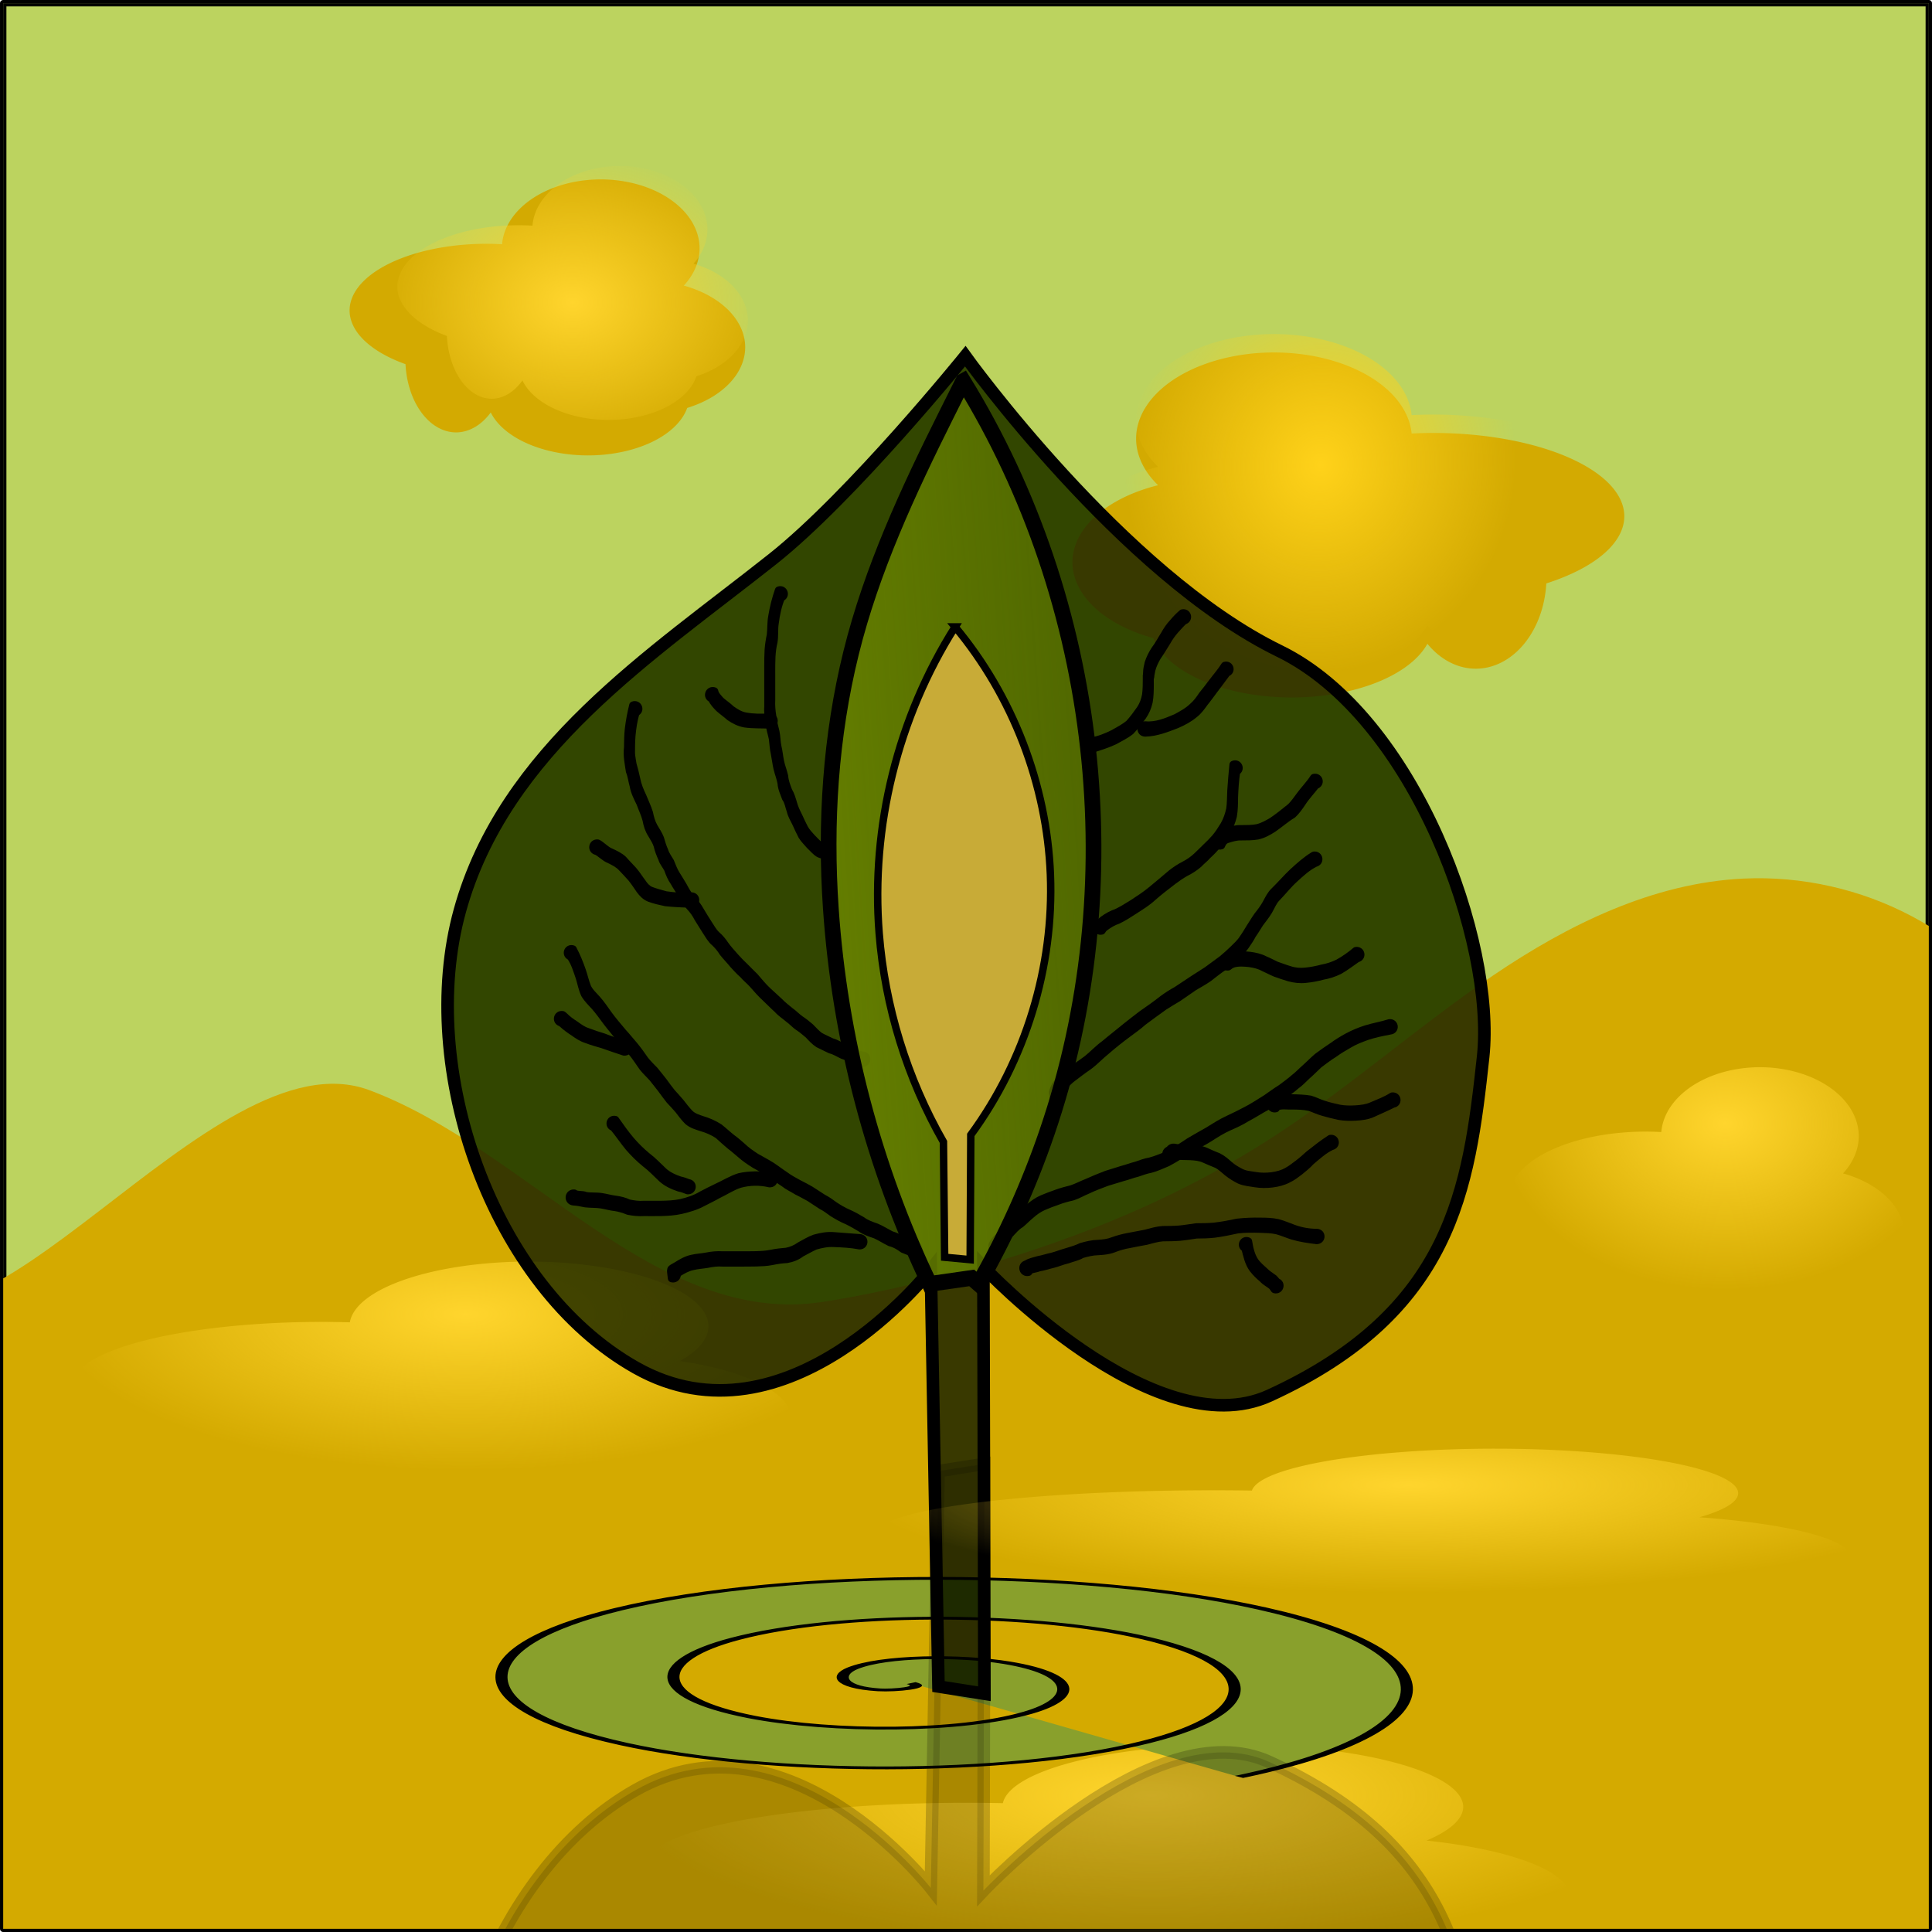
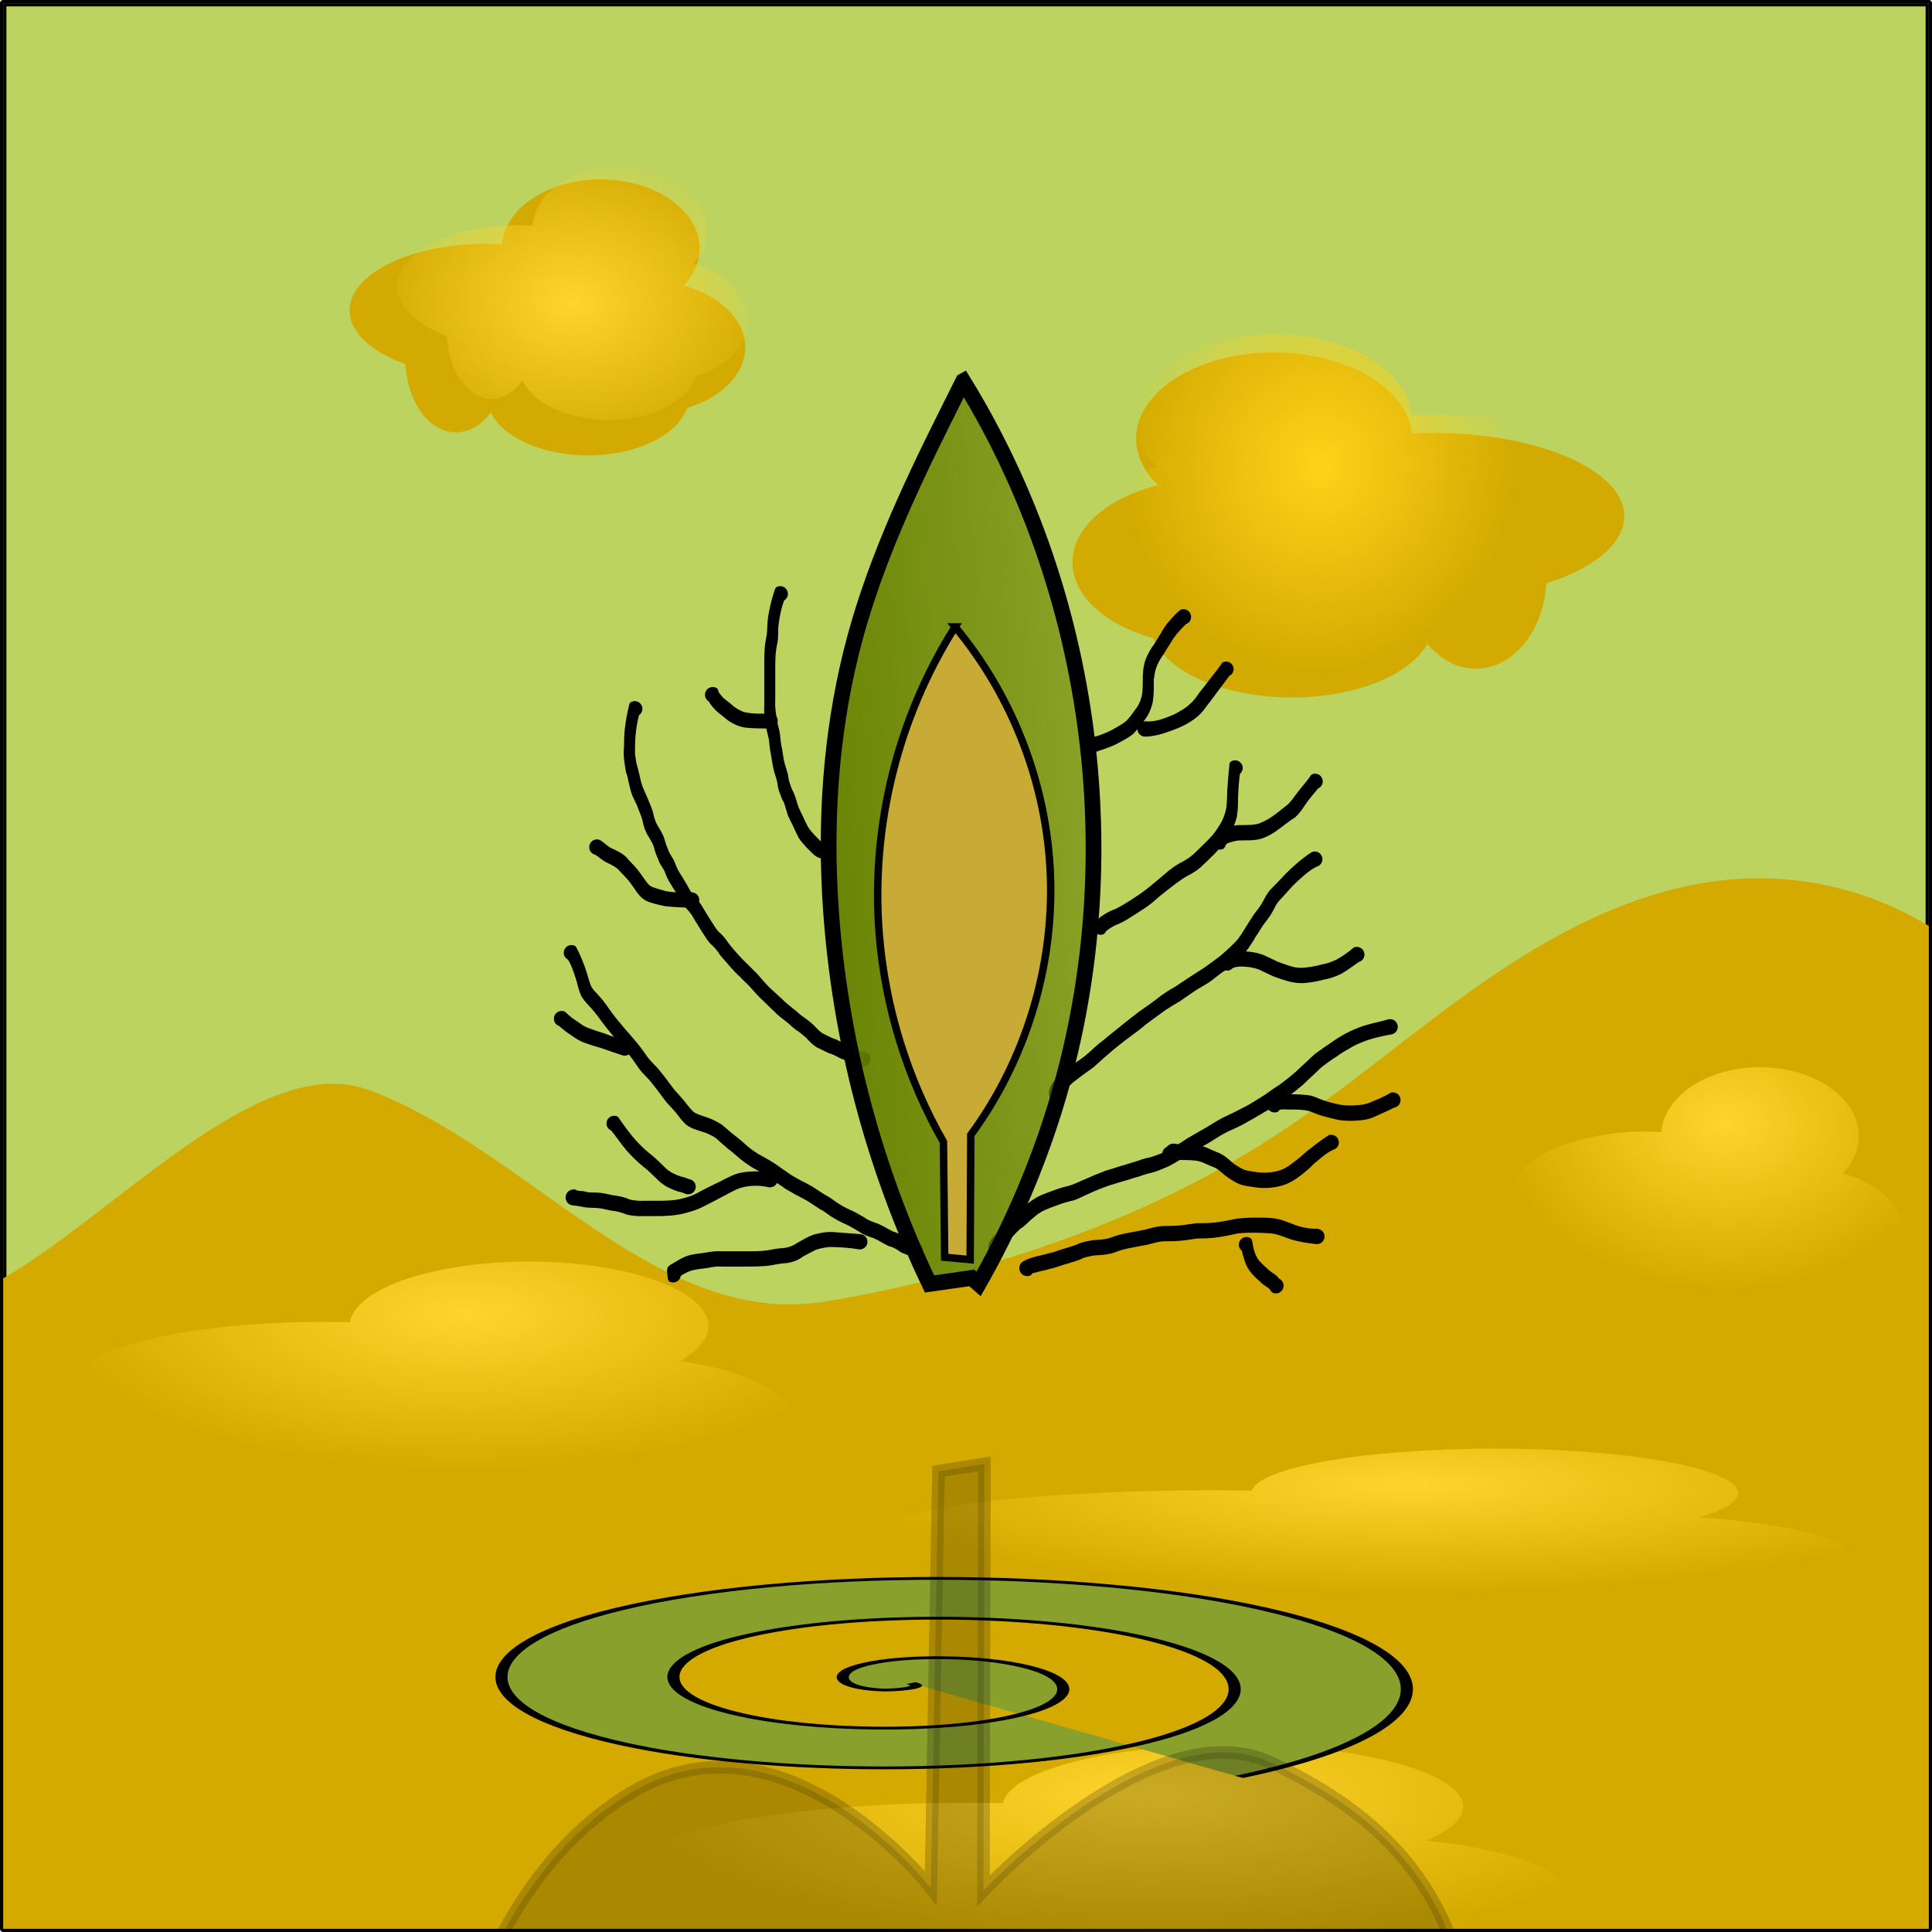
<svg xmlns="http://www.w3.org/2000/svg" xmlns:ns1="http://www.inkscape.org/namespaces/inkscape" xmlns:ns2="http://sodipodi.sourceforge.net/DTD/sodipodi-0.dtd" xmlns:xlink="http://www.w3.org/1999/xlink" width="150" height="150" viewBox="0 0 150 150" id="svg4769" version="1.1" ns1:version="0.91 r13725" ns2:docname="70-jule.svg">
  <defs id="defs4771">
    <clipPath clipPathUnits="userSpaceOnUse" id="clipPath6635">
      <rect y="-1147.271" x="0.249" height="149.503" width="149.503" id="rect6637" style="opacity:1;fill:#bcd35f;fill-opacity:1;stroke:#000000;stroke-width:0.497;stroke-linejoin:round;stroke-miterlimit:4;stroke-dasharray:none;stroke-opacity:1" transform="scale(1,-1)" />
    </clipPath>
    <filter ns1:collect="always" style="color-interpolation-filters:sRGB" id="filter6493" x="-0.08" width="1.159" y="-0.062" height="1.124">
      <feGaussianBlur ns1:collect="always" stdDeviation="2.673" id="feGaussianBlur6495" />
    </filter>
    <radialGradient ns1:collect="always" xlink:href="#linearGradient6292" id="radialGradient6298-9-4" cx="43.928" cy="918.27" fx="43.928" fy="918.27" r="17.579" gradientTransform="matrix(1,0,0,0.736,86.429,342.674)" gradientUnits="userSpaceOnUse" />
    <linearGradient ns1:collect="always" id="linearGradient6292">
      <stop style="stop-color:#ffd52d;stop-opacity:1;" offset="0" id="stop6294" />
      <stop style="stop-color:#ffd52d;stop-opacity:0;" offset="1" id="stop6296" />
    </linearGradient>
    <clipPath clipPathUnits="userSpaceOnUse" id="clipPath6639">
      <rect y="840.563" x="86.023" height="231.467" width="60.719" id="rect6641" style="opacity:1;fill:#bcd35f;fill-opacity:1;stroke:#000000;stroke-width:0.394;stroke-linejoin:round;stroke-miterlimit:4;stroke-dasharray:none;stroke-opacity:1" />
    </clipPath>
    <filter ns1:collect="always" style="color-interpolation-filters:sRGB" id="filter6275-3-4" x="-0.072" width="1.145" y="-0.104" height="1.207">
      <feGaussianBlur ns1:collect="always" stdDeviation="0.926" id="feGaussianBlur6277-4-9" />
    </filter>
    <radialGradient ns1:collect="always" xlink:href="#linearGradient6292" id="radialGradient6298-9" cx="43.928" cy="918.27" fx="43.928" fy="918.27" r="17.579" gradientTransform="matrix(1,0,0,0.736,90.001,313.745)" gradientUnits="userSpaceOnUse" />
    <clipPath clipPathUnits="userSpaceOnUse" id="clipPath6643">
      <rect y="902.611" x="0.249" height="149.503" width="149.503" id="rect6645" style="opacity:1;fill:#bcd35f;fill-opacity:1;stroke:#000000;stroke-width:0.497;stroke-linejoin:round;stroke-miterlimit:4;stroke-dasharray:none;stroke-opacity:1" />
    </clipPath>
    <filter ns1:collect="always" style="color-interpolation-filters:sRGB" id="filter6275-3" x="-0.072" width="1.145" y="-0.104" height="1.207">
      <feGaussianBlur ns1:collect="always" stdDeviation="0.926" id="feGaussianBlur6277-4" />
    </filter>
    <radialGradient ns1:collect="always" xlink:href="#linearGradient6292" id="radialGradient6298" cx="42.499" cy="927.976" fx="42.499" fy="927.976" r="17.579" gradientTransform="matrix(1,0,0,0.736,3.929,241.96)" gradientUnits="userSpaceOnUse" />
    <clipPath clipPathUnits="userSpaceOnUse" id="clipPath6647">
      <rect y="899.577" x="-3.469" height="162.482" width="168.714" id="rect6649" style="opacity:1;fill:#bcd35f;fill-opacity:1;stroke:#000000;stroke-width:0.551;stroke-linejoin:round;stroke-miterlimit:4;stroke-dasharray:none;stroke-opacity:1" />
    </clipPath>
    <filter ns1:collect="always" style="color-interpolation-filters:sRGB" id="filter6275" x="-0.072" width="1.145" y="-0.104" height="1.207">
      <feGaussianBlur ns1:collect="always" stdDeviation="0.926" id="feGaussianBlur6277" />
    </filter>
    <clipPath clipPathUnits="userSpaceOnUse" id="clipPath6651">
      <rect y="902.611" x="0.249" height="149.503" width="149.503" id="rect6653" style="opacity:1;fill:#bcd35f;fill-opacity:1;stroke:#000000;stroke-width:0.497;stroke-linejoin:round;stroke-miterlimit:4;stroke-dasharray:none;stroke-opacity:1" />
    </clipPath>
    <ns1:path-effect effect="spiro" id="path-effect4166" is_visible="true" />
    <clipPath clipPathUnits="userSpaceOnUse" id="clipPath6655">
      <rect y="902.611" x="0.249" height="149.503" width="149.503" id="rect6657" style="opacity:1;fill:#bcd35f;fill-opacity:1;stroke:#000000;stroke-width:0.497;stroke-linejoin:round;stroke-miterlimit:4;stroke-dasharray:none;stroke-opacity:1" />
    </clipPath>
    <filter style="color-interpolation-filters:sRGB" ns1:label="Diffuse Light" id="filter6170">
      <feGaussianBlur in="SourceGraphic" stdDeviation="2.8" result="blur" id="feGaussianBlur6172" />
      <feDiffuseLighting diffuseConstant="1" surfaceScale="10" lighting-color="#ffffff" result="diffuse" id="feDiffuseLighting6174">
        <feDistantLight elevation="128" azimuth="148" id="feDistantLight6176" />
      </feDiffuseLighting>
      <feComposite k4="0" k3="0" k2="0" in="diffuse" in2="diffuse" operator="arithmetic" k1="1" result="composite1" id="feComposite6178" />
      <feComposite k4="0" k2="0" in="composite1" in2="SourceGraphic" k1="1" operator="arithmetic" k3="1" result="composite2" id="feComposite6180" />
    </filter>
    <linearGradient ns1:collect="always" xlink:href="#linearGradient6235" id="linearGradient6241" x1="61.251" y1="965.598" x2="118.345" y2="961.669" gradientUnits="userSpaceOnUse" />
    <linearGradient ns1:collect="always" id="linearGradient6235">
      <stop style="stop-color:#668000;stop-opacity:1;" offset="0" id="stop6237" />
      <stop style="stop-color:#668000;stop-opacity:0;" offset="1" id="stop6239" />
    </linearGradient>
    <ns1:path-effect effect="spiro" id="path-effect5356" is_visible="true" />
    <clipPath clipPathUnits="userSpaceOnUse" id="clipPath6659">
      <rect y="902.611" x="0.249" height="149.503" width="149.503" id="rect6661" style="opacity:1;fill:#bcd35f;fill-opacity:1;stroke:#000000;stroke-width:0.497;stroke-linejoin:round;stroke-miterlimit:4;stroke-dasharray:none;stroke-opacity:1" />
    </clipPath>
    <filter ns1:label="Dripping" height="2" width="1.3" y="-0.5" x="-0.15" ns1:menu="Protrusions" ns1:menu-tooltip="Random paint streaks downwards" style="color-interpolation-filters:sRGB" id="filter6211">
      <feConvolveMatrix order="3 3" kernelMatrix="0 -1 0 0 -1 0 0 2 0" result="result1" divisor="6.03" id="feConvolveMatrix6213" />
      <feTurbulence numOctaves="1" baseFrequency="0.078 0.010" result="result0" id="feTurbulence6215" />
      <feColorMatrix result="result2" values="1 0 0 0 0 0 1 0 0 0 0 0 1 0 0 0 0 0 10 -3.5" id="feColorMatrix6217" />
      <feComposite in2="result2" in="result1" operator="in" id="feComposite6219" />
      <feMorphology operator="dilate" radius="1 30" id="feMorphology6221" />
      <feColorMatrix values="1 0 0 0 0 0 1 0 0 0 0 0 1 0 0 0 0 0 50 0" result="result3" id="feColorMatrix6223" />
      <feOffset dx="0" dy="1.4" result="result4" id="feOffset6225" />
      <feTurbulence numOctaves="2" baseFrequency="0.032 0.025" result="result8" id="feTurbulence6227" />
      <feColorMatrix values="0 0 0 0 0.52 0 -0.4 0 0 0.45 0 0 1 0 0 0 0 0 1 0" result="result91" id="feColorMatrix6229" />
      <feDisplacementMap in="result4" xChannelSelector="R" yChannelSelector="G" scale="100" result="result9" in2="result91" id="feDisplacementMap6231" />
      <feComposite in="SourceGraphic" in2="result9" id="feComposite6233" />
    </filter>
    <clipPath clipPathUnits="userSpaceOnUse" id="clipPath6663">
      <rect y="902.611" x="0.249" height="149.503" width="149.503" id="rect6665" style="opacity:1;fill:#bcd35f;fill-opacity:1;stroke:#000000;stroke-width:0.497;stroke-linejoin:round;stroke-miterlimit:4;stroke-dasharray:none;stroke-opacity:1" />
    </clipPath>
    <clipPath clipPathUnits="userSpaceOnUse" id="clipPath6667">
      <rect y="902.611" x="0.249" height="149.503" width="149.503" id="rect6669" style="opacity:1;fill:#bcd35f;fill-opacity:1;stroke:#000000;stroke-width:0.497;stroke-linejoin:round;stroke-miterlimit:4;stroke-dasharray:none;stroke-opacity:1" />
    </clipPath>
    <clipPath clipPathUnits="userSpaceOnUse" id="clipPath6671">
      <rect y="902.611" x="0.249" height="149.503" width="149.503" id="rect6673" style="opacity:1;fill:#bcd35f;fill-opacity:1;stroke:#000000;stroke-width:0.497;stroke-linejoin:round;stroke-miterlimit:4;stroke-dasharray:none;stroke-opacity:1" />
    </clipPath>
    <clipPath clipPathUnits="userSpaceOnUse" id="clipPath6675">
      <rect y="902.611" x="0.249" height="149.503" width="149.503" id="rect6677" style="opacity:1;fill:#bcd35f;fill-opacity:1;stroke:#000000;stroke-width:0.497;stroke-linejoin:round;stroke-miterlimit:4;stroke-dasharray:none;stroke-opacity:1" />
    </clipPath>
    <clipPath clipPathUnits="userSpaceOnUse" id="clipPath6679">
      <rect y="902.611" x="0.249" height="149.503" width="149.503" id="rect6681" style="opacity:1;fill:#bcd35f;fill-opacity:1;stroke:#000000;stroke-width:0.497;stroke-linejoin:round;stroke-miterlimit:4;stroke-dasharray:none;stroke-opacity:1" />
    </clipPath>
    <clipPath clipPathUnits="userSpaceOnUse" id="clipPath6683">
      <rect y="902.611" x="0.249" height="149.503" width="149.503" id="rect6685" style="opacity:1;fill:#bcd35f;fill-opacity:1;stroke:#000000;stroke-width:0.497;stroke-linejoin:round;stroke-miterlimit:4;stroke-dasharray:none;stroke-opacity:1" />
    </clipPath>
    <clipPath clipPathUnits="userSpaceOnUse" id="clipPath6687">
      <rect y="902.611" x="0.249" height="149.503" width="149.503" id="rect6689" style="opacity:1;fill:#bcd35f;fill-opacity:1;stroke:#000000;stroke-width:0.497;stroke-linejoin:round;stroke-miterlimit:4;stroke-dasharray:none;stroke-opacity:1" />
    </clipPath>
    <clipPath clipPathUnits="userSpaceOnUse" id="clipPath6691">
      <rect y="902.611" x="0.249" height="149.503" width="149.503" id="rect6693" style="opacity:1;fill:#bcd35f;fill-opacity:1;stroke:#000000;stroke-width:0.497;stroke-linejoin:round;stroke-miterlimit:4;stroke-dasharray:none;stroke-opacity:1" />
    </clipPath>
    <clipPath clipPathUnits="userSpaceOnUse" id="clipPath6695">
      <rect y="902.611" x="0.249" height="149.503" width="149.503" id="rect6697" style="opacity:1;fill:#bcd35f;fill-opacity:1;stroke:#000000;stroke-width:0.497;stroke-linejoin:round;stroke-miterlimit:4;stroke-dasharray:none;stroke-opacity:1" />
    </clipPath>
    <clipPath clipPathUnits="userSpaceOnUse" id="clipPath6699">
      <rect y="902.611" x="0.249" height="149.503" width="149.503" id="rect6701" style="opacity:1;fill:#bcd35f;fill-opacity:1;stroke:#000000;stroke-width:0.497;stroke-linejoin:round;stroke-miterlimit:4;stroke-dasharray:none;stroke-opacity:1" />
    </clipPath>
    <clipPath clipPathUnits="userSpaceOnUse" id="clipPath6703">
      <rect y="902.611" x="0.249" height="149.503" width="149.503" id="rect6705" style="opacity:1;fill:#bcd35f;fill-opacity:1;stroke:#000000;stroke-width:0.497;stroke-linejoin:round;stroke-miterlimit:4;stroke-dasharray:none;stroke-opacity:1" />
    </clipPath>
    <clipPath clipPathUnits="userSpaceOnUse" id="clipPath6707">
      <rect y="902.611" x="0.249" height="149.503" width="149.503" id="rect6709" style="opacity:1;fill:#bcd35f;fill-opacity:1;stroke:#000000;stroke-width:0.497;stroke-linejoin:round;stroke-miterlimit:4;stroke-dasharray:none;stroke-opacity:1" />
    </clipPath>
    <clipPath clipPathUnits="userSpaceOnUse" id="clipPath6711">
      <rect y="902.611" x="0.249" height="149.503" width="149.503" id="rect6713" style="opacity:1;fill:#bcd35f;fill-opacity:1;stroke:#000000;stroke-width:0.497;stroke-linejoin:round;stroke-miterlimit:4;stroke-dasharray:none;stroke-opacity:1" />
    </clipPath>
    <clipPath clipPathUnits="userSpaceOnUse" id="clipPath6715">
      <rect y="902.611" x="0.249" height="149.503" width="149.503" id="rect6717" style="opacity:1;fill:#bcd35f;fill-opacity:1;stroke:#000000;stroke-width:0.497;stroke-linejoin:round;stroke-miterlimit:4;stroke-dasharray:none;stroke-opacity:1" />
    </clipPath>
    <clipPath clipPathUnits="userSpaceOnUse" id="clipPath6719">
      <rect y="902.611" x="0.249" height="149.503" width="149.503" id="rect6721" style="opacity:1;fill:#bcd35f;fill-opacity:1;stroke:#000000;stroke-width:0.497;stroke-linejoin:round;stroke-miterlimit:4;stroke-dasharray:none;stroke-opacity:1" />
    </clipPath>
    <clipPath clipPathUnits="userSpaceOnUse" id="clipPath6723">
      <rect y="902.611" x="0.249" height="149.503" width="149.503" id="rect6725" style="opacity:1;fill:#bcd35f;fill-opacity:1;stroke:#000000;stroke-width:0.497;stroke-linejoin:round;stroke-miterlimit:4;stroke-dasharray:none;stroke-opacity:1" />
    </clipPath>
    <clipPath clipPathUnits="userSpaceOnUse" id="clipPath6727">
      <rect y="902.611" x="0.249" height="149.503" width="149.503" id="rect6729" style="opacity:1;fill:#bcd35f;fill-opacity:1;stroke:#000000;stroke-width:0.497;stroke-linejoin:round;stroke-miterlimit:4;stroke-dasharray:none;stroke-opacity:1" />
    </clipPath>
    <clipPath clipPathUnits="userSpaceOnUse" id="clipPath6731">
      <rect y="902.611" x="0.249" height="149.503" width="149.503" id="rect6733" style="opacity:1;fill:#bcd35f;fill-opacity:1;stroke:#000000;stroke-width:0.497;stroke-linejoin:round;stroke-miterlimit:4;stroke-dasharray:none;stroke-opacity:1" />
    </clipPath>
    <clipPath clipPathUnits="userSpaceOnUse" id="clipPath6735">
      <rect y="902.611" x="0.249" height="149.503" width="149.503" id="rect6737" style="opacity:1;fill:#bcd35f;fill-opacity:1;stroke:#000000;stroke-width:0.497;stroke-linejoin:round;stroke-miterlimit:4;stroke-dasharray:none;stroke-opacity:1" />
    </clipPath>
    <clipPath clipPathUnits="userSpaceOnUse" id="clipPath6739">
      <rect y="902.611" x="0.249" height="149.503" width="149.503" id="rect6741" style="opacity:1;fill:#bcd35f;fill-opacity:1;stroke:#000000;stroke-width:0.497;stroke-linejoin:round;stroke-miterlimit:4;stroke-dasharray:none;stroke-opacity:1" />
    </clipPath>
    <clipPath clipPathUnits="userSpaceOnUse" id="clipPath6743">
      <rect y="902.611" x="0.249" height="149.503" width="149.503" id="rect6745" style="opacity:1;fill:#bcd35f;fill-opacity:1;stroke:#000000;stroke-width:0.497;stroke-linejoin:round;stroke-miterlimit:4;stroke-dasharray:none;stroke-opacity:1" />
    </clipPath>
    <filter ns1:label="Carnaval" ns1:menu="Overlays" ns1:menu-tooltip="White splotches evocating carnaval masks" style="color-interpolation-filters:sRGB" id="filter6100">
      <feGaussianBlur stdDeviation="0.01" result="result8" id="feGaussianBlur6102" />
      <feTurbulence baseFrequency="0.025 0.028" numOctaves="5" type="turbulence" result="result7" seed="3" id="feTurbulence6104" />
      <feColorMatrix values="1 0 0 0 0 0 1 0 0 0 0 0 1 0 0 0 0 0 6 -2.4 " result="result5" id="feColorMatrix6106" />
      <feComposite in2="result7" operator="in" in="result8" result="result6" id="feComposite6108" />
      <feDisplacementMap in2="result6" result="result4" scale="40" yChannelSelector="A" xChannelSelector="R" in="result5" id="feDisplacementMap6110" />
      <feFlood flood-color="rgb(255,255,255)" flood-opacity="1" result="result10" id="feFlood6112" />
      <feComposite in2="result4" operator="in" result="result2" id="feComposite6114" />
      <feComposite in2="result8" operator="in" in="result2" result="result9" id="feComposite6116" />
      <feBlend mode="normal" in2="result8" result="result11" id="feBlend6118" />
      <feBlend mode="multiply" in2="result11" id="feBlend6120" />
    </filter>
    <radialGradient ns1:collect="always" xlink:href="#linearGradient6455" id="radialGradient6461" cx="106.842" cy="939.062" fx="106.842" fy="939.062" r="17.579" gradientTransform="matrix(0.607,-0.13,0.124,0.723,-76.526,274.721)" gradientUnits="userSpaceOnUse" />
    <linearGradient ns1:collect="always" id="linearGradient6455">
      <stop style="stop-color:#ffd21a;stop-opacity:1;" offset="0" id="stop6457" />
      <stop style="stop-color:#ffd21a;stop-opacity:0;" offset="1" id="stop6459" />
    </linearGradient>
    <clipPath clipPathUnits="userSpaceOnUse" id="clipPath6747">
      <rect y="910.993" x="-178.025" height="119.589" width="107.137" id="rect6749" style="opacity:1;fill:#bcd35f;fill-opacity:1;stroke:#000000;stroke-width:0.376;stroke-linejoin:round;stroke-miterlimit:4;stroke-dasharray:none;stroke-opacity:1" transform="scale(-1,1)" />
    </clipPath>
    <filter ns1:collect="always" style="color-interpolation-filters:sRGB" id="filter6275-2" x="-0.072" width="1.145" y="-0.104" height="1.207">
      <feGaussianBlur ns1:collect="always" stdDeviation="0.926" id="feGaussianBlur6277-3" />
    </filter>
    <clipPath clipPathUnits="userSpaceOnUse" id="clipPath6751">
      <rect y="909.85" x="-178.025" height="119.589" width="107.137" id="rect6753" style="opacity:1;fill:#bcd35f;fill-opacity:1;stroke:#000000;stroke-width:0.376;stroke-linejoin:round;stroke-miterlimit:4;stroke-dasharray:none;stroke-opacity:1" transform="scale(-1,1)" />
    </clipPath>
    <radialGradient ns1:collect="always" xlink:href="#linearGradient6292" id="radialGradient6298-9-48" cx="43.928" cy="918.27" fx="43.928" fy="918.27" r="17.579" gradientTransform="matrix(1,0,0,0.736,4.644,328.388)" gradientUnits="userSpaceOnUse" />
    <clipPath clipPathUnits="userSpaceOnUse" id="clipPath6755">
      <rect y="895.717" x="28.797" height="159.577" width="82.307" id="rect6757" style="opacity:1;fill:#bcd35f;fill-opacity:1;stroke:#000000;stroke-width:0.381;stroke-linejoin:round;stroke-miterlimit:4;stroke-dasharray:none;stroke-opacity:1" />
    </clipPath>
    <filter ns1:collect="always" style="color-interpolation-filters:sRGB" id="filter6275-3-7" x="-0.072" width="1.145" y="-0.104" height="1.207">
      <feGaussianBlur ns1:collect="always" stdDeviation="0.926" id="feGaussianBlur6277-4-2" />
    </filter>
    <clipPath clipPathUnits="userSpaceOnUse" id="clipPath6759">
      <rect y="395.431" x="11.632" height="688.65" width="159.311" id="rect6761" style="opacity:1;fill:#bcd35f;fill-opacity:1;stroke:#000000;stroke-width:1.101;stroke-linejoin:round;stroke-miterlimit:4;stroke-dasharray:none;stroke-opacity:1" />
    </clipPath>
    <filter ns1:label="Chalk and Sponge" ns1:menu="Distort" ns1:menu-tooltip="Low turbulence gives sponge look and high turbulence chalk" width="1.6" height="2" y="-0.5" x="-0.3" style="color-interpolation-filters:sRGB" id="filter6182">
      <feTurbulence baseFrequency="0.4" type="fractalNoise" seed="0" numOctaves="5" result="result1" id="feTurbulence6184" />
      <feDisplacementMap xChannelSelector="R" yChannelSelector="G" scale="30" in="SourceGraphic" in2="result1" id="feDisplacementMap6186" />
    </filter>
    <radialGradient ns1:collect="always" xlink:href="#linearGradient6292" id="radialGradient6298-9-48-9" cx="43.928" cy="918.27" fx="43.928" fy="918.27" r="17.579" gradientTransform="matrix(1,0,0,0.736,4.644,328.388)" gradientUnits="userSpaceOnUse" />
    <clipPath clipPathUnits="userSpaceOnUse" id="clipPath6763">
      <rect y="850.763" x="10.328" height="165.468" width="64.132" id="rect6765" style="opacity:1;fill:#bcd35f;fill-opacity:1;stroke:#000000;stroke-width:0.343;stroke-linejoin:round;stroke-miterlimit:4;stroke-dasharray:none;stroke-opacity:1" />
    </clipPath>
    <filter ns1:collect="always" style="color-interpolation-filters:sRGB" id="filter6275-3-7-8" x="-0.072" width="1.145" y="-0.104" height="1.207">
      <feGaussianBlur ns1:collect="always" stdDeviation="0.926" id="feGaussianBlur6277-4-2-0" />
    </filter>
    <clipPath clipPathUnits="userSpaceOnUse" id="clipPath6767">
      <rect y="902.611" x="0.249" height="149.503" width="149.503" id="rect6769" style="opacity:1;fill:#bcd35f;fill-opacity:1;stroke:#000000;stroke-width:0.497;stroke-linejoin:round;stroke-miterlimit:4;stroke-dasharray:none;stroke-opacity:1" />
    </clipPath>
    <filter ns1:collect="always" style="color-interpolation-filters:sRGB" id="filter6428" x="-0.03" width="1.059" y="-0.055" height="1.11">
      <feGaussianBlur ns1:collect="always" stdDeviation="2.192" id="feGaussianBlur6430" />
    </filter>
    <clipPath clipPathUnits="userSpaceOnUse" id="clipPath6771">
      <rect y="902.611" x="0.249" height="149.503" width="149.503" id="rect6773" style="opacity:1;fill:#bcd35f;fill-opacity:1;stroke:#000000;stroke-width:0.497;stroke-linejoin:round;stroke-miterlimit:4;stroke-dasharray:none;stroke-opacity:1" />
    </clipPath>
  </defs>
  <ns2:namedview id="base" pagecolor="#ffffff" bordercolor="#666666" borderopacity="1.0" ns1:pageopacity="0.0" ns1:pageshadow="2" ns1:zoom="1.4" ns1:cx="197.42109" ns1:cy="-61.129996" ns1:document-units="px" ns1:current-layer="layer1" showgrid="false" units="px" ns1:window-width="1920" ns1:window-height="1017" ns1:window-x="-8" ns1:window-y="-8" ns1:window-maximized="1" fit-margin-top="0" fit-margin-left="0" fit-margin-right="0" fit-margin-bottom="0" />
  <g ns1:label="Ebene 1" ns1:groupmode="layer" id="layer1" transform="translate(0,-902.362)">
    <rect style="opacity:1;fill:#ffdd55;fill-opacity:1;stroke:#000000;stroke-width:0.497;stroke-linejoin:round;stroke-miterlimit:4;stroke-dasharray:none;stroke-opacity:1" id="rect5317" width="149.503" height="149.503" x="0.249" y="902.611" />
    <rect transform="translate(0,2.2265626e-6)" style="opacity:1;fill:#bcd35f;fill-opacity:1;stroke:#000000;stroke-width:0.497;stroke-linejoin:round;stroke-miterlimit:4;stroke-dasharray:none;stroke-opacity:1" id="rect5317-5" width="149.503" height="149.503" x="0.249" y="902.611" clip-path="url(#clipPath6771)" />
    <path transform="translate(0,2.2265626e-6)" style="fill:#d4aa00;fill-rule:evenodd;stroke:none;stroke-width:1px;stroke-linecap:butt;stroke-linejoin:miter;stroke-opacity:1;filter:url(#filter6428)" d="m -10.357,1001.648 c 8.47,10.062 26.711,-19.252 39.031,-14.647 12.32,4.604 22.261,18.473 35.254,16.433 2.399,-0.377 4.78,-0.867 7.143,-1.429 9.813,-2.332 19.399,-5.933 27.857,-11.429 5.897,-3.832 11.181,-8.537 17.002,-12.483 5.821,-3.946 12.402,-7.183 19.426,-7.517 4.522,-0.215 9.097,0.81 13.095,2.934 3.998,2.124 7.409,5.341 9.762,9.208 l 5,83.571 L -15,1060.576 Z" id="path6192" ns1:connector-curvature="0" ns2:nodetypes="cscssssscccc" clip-path="url(#clipPath6767)" />
    <path ns1:connector-curvature="0" id="path6290-3-5-4" d="m 51.279,999.862 a 7.679,5.357 0 0 0 -7.655,5.035 10.632,5.179 0 0 0 -1.204,-0.035 10.632,5.179 0 0 0 -10.634,5.18 10.632,5.179 0 0 0 4.341,4.166 3.938,5.714 0 0 0 3.928,5.297 3.938,5.714 0 0 0 2.69,-1.547 7.875,4.643 0 0 0 7.55,3.334 7.875,4.643 0 0 0 7.703,-3.686 7.679,5.179 0 0 0 4.503,-4.709 7.679,5.179 0 0 0 -4.766,-4.789 7.679,5.357 0 0 0 1.223,-2.889 7.679,5.357 0 0 0 -7.679,-5.357 z" style="opacity:1;fill:url(#radialGradient6298-9-48-9);fill-opacity:1;stroke:none;stroke-width:0.5;stroke-linejoin:round;stroke-miterlimit:4;stroke-dasharray:none;stroke-opacity:1;filter:url(#filter6275-3-7-8)" transform="matrix(2.331,0,0,0.904,-23.827,133.933)" clip-path="url(#clipPath6763)" />
    <path ns2:type="spiral" style="fill:#89a02c;fill-rule:evenodd;stroke:#000000;stroke-width:1px;stroke-linecap:butt;stroke-linejoin:miter;stroke-opacity:1;filter:url(#filter6182)" id="path5285" ns2:cx="86.785721" ns2:cy="996.64789" ns2:expansion="1" ns2:revolution="3.01" ns2:radius="43.171467" ns2:argument="-18.0215" ns2:t0="0" d="m 86.786,996.648 c 1.459,1.589 -1.422,2.751 -2.641,2.425 -3.303,-0.883 -3.657,-5.177 -2.209,-7.708 2.591,-4.526 8.828,-4.803 12.774,-1.993 5.79,4.124 5.985,12.53 1.776,17.84 -5.61,7.077 -16.25,7.183 -22.906,1.56 -8.377,-7.076 -8.389,-19.978 -1.344,-27.973 8.533,-9.683 23.711,-9.6 33.039,-1.128 10.993,9.984 10.814,27.447 0.911,38.105 -11.433,12.306 -31.185,12.029 -43.172,0.695 -13.62,-12.879 -13.246,-34.925 -0.479,-48.238 14.323,-14.935 38.665,-14.464 53.304,-0.263 16.252,15.767 15.683,42.407 0.046,58.37 -0.633,0.646 -1.285,1.272 -1.957,1.876" transform="matrix(0.938,0,0,0.217,-10.667,816.764)" clip-path="url(#clipPath6759)" />
    <path ns1:connector-curvature="0" id="path6290-3-5" d="m 51.279,999.862 a 7.679,5.357 0 0 0 -7.655,5.035 10.632,5.179 0 0 0 -1.204,-0.035 10.632,5.179 0 0 0 -10.634,5.18 10.632,5.179 0 0 0 4.341,4.166 3.938,5.714 0 0 0 3.928,5.297 3.938,5.714 0 0 0 2.69,-1.547 7.875,4.643 0 0 0 7.55,3.334 7.875,4.643 0 0 0 7.703,-3.686 7.679,5.179 0 0 0 4.503,-4.709 7.679,5.179 0 0 0 -4.766,-4.789 7.679,5.357 0 0 0 1.223,-2.889 7.679,5.357 0 0 0 -7.679,-5.357 z" style="opacity:1;fill:url(#radialGradient6298-9-48);fill-opacity:1;stroke:none;stroke-width:0.5;stroke-linejoin:round;stroke-miterlimit:4;stroke-dasharray:none;stroke-opacity:1;filter:url(#filter6275-3-7)" transform="matrix(1.816,0,0,0.937,-52.059,63.439)" clip-path="url(#clipPath6755)" />
    <path style="opacity:1;fill:#d4aa00;fill-opacity:0.986;stroke:none;stroke-width:0.5;stroke-linejoin:round;stroke-miterlimit:4;stroke-dasharray:none;stroke-opacity:1;filter:url(#filter6275-2)" d="m 107.35,931.647 a 7.679,5.357 0 0 0 -7.655,5.035 10.632,5.179 0 0 0 -1.204,-0.035 10.632,5.179 0 0 0 -10.634,5.18 10.632,5.179 0 0 0 4.341,4.166 3.938,5.714 0 0 0 3.928,5.297 3.938,5.714 0 0 0 2.69,-1.547 7.875,4.643 0 0 0 7.55,3.334 7.875,4.643 0 0 0 7.703,-3.686 7.679,5.179 0 0 0 4.503,-4.709 7.679,5.179 0 0 0 -4.766,-4.789 7.679,5.357 0 0 0 1.223,-2.889 7.679,5.357 0 0 0 -7.679,-5.357 z" id="path6243-5" ns1:connector-curvature="0" transform="matrix(-1.395,0,0,1.25,248.672,-234.832)" clip-path="url(#clipPath6751)" />
    <path transform="matrix(-1.395,0,0,1.25,248.672,-236.26)" ns1:connector-curvature="0" id="path6453" d="m 107.35,931.647 a 7.679,5.357 0 0 0 -7.655,5.035 10.632,5.179 0 0 0 -1.204,-0.035 10.632,5.179 0 0 0 -10.634,5.18 10.632,5.179 0 0 0 4.341,4.166 3.938,5.714 0 0 0 3.928,5.297 3.938,5.714 0 0 0 2.69,-1.547 7.875,4.643 0 0 0 7.55,3.334 7.875,4.643 0 0 0 7.703,-3.686 7.679,5.179 0 0 0 4.503,-4.709 7.679,5.179 0 0 0 -4.766,-4.789 7.679,5.357 0 0 0 1.223,-2.889 7.679,5.357 0 0 0 -7.679,-5.357 z" style="opacity:1;fill:url(#radialGradient6461);fill-opacity:1;stroke:none;stroke-width:0.5;stroke-linejoin:round;stroke-miterlimit:4;stroke-dasharray:none;stroke-opacity:1;filter:url(#filter6275-2)" clip-path="url(#clipPath6747)" />
-     <path transform="translate(0,2.2265626e-6)" ns2:nodetypes="csssccccsssc" ns1:connector-curvature="0" id="path5264" d="m 74.944,930.016 c 0,0 -8.77,10.844 -14.94,15.738 -9.421,7.473 -20.851,14.802 -24.304,27.322 -3.358,12.178 2.441,29.129 13.665,35.472 11.747,6.639 22.903,-7.61 22.903,-7.61 l 0.595,32.365 3.568,0.563 -0.08,-33.138 c 0,0 13.255,14.094 22.211,9.988 14.188,-6.504 15.474,-16.008 16.589,-26.306 0.958,-8.849 -5.269,-26.361 -15.815,-31.502 C 87.102,946.942 74.944,930.016 74.944,930.016 Z" style="fill:#445500;fill-rule:evenodd;stroke:#000000;stroke-width:0.978px;stroke-linecap:butt;stroke-linejoin:miter;stroke-opacity:1;filter:url(#filter6100)" clip-path="url(#clipPath6743)" />
    <path transform="translate(0,2.2265626e-6)" style="opacity:1;fill:#89a02c;fill-opacity:0.986;stroke:#000000;stroke-width:0.61;stroke-linejoin:round;stroke-miterlimit:4;stroke-dasharray:none;stroke-opacity:1" id="path6010" d="m 84.738,959.919 c 0.602,-0.101 1.17,-0.329 1.713,-0.601 0.418,-0.238 0.836,-0.455 1.21,-0.76 0.323,-0.352 0.607,-0.743 0.882,-1.134 0.224,-0.342 0.357,-0.706 0.429,-1.107 0.058,-0.424 0.058,-0.854 0.059,-1.281 -2.5e-5,-0.072 2.56e-4,-0.29 -8.6e-5,-0.218 -0.004,0.732 0.001,-0.027 0.033,-0.418 0.014,-0.18 0.076,-0.371 0.106,-0.551 0.12,-0.373 0.297,-0.722 0.511,-1.049 0.283,-0.365 0.49,-0.778 0.74,-1.166 0.183,-0.33 0.396,-0.652 0.659,-0.925 0.222,-0.265 0.458,-0.514 0.723,-0.736 0.406,-0.083 0.523,0.491 0.117,0.574 l 0,0 c -0.252,0.231 -0.475,0.49 -0.704,0.743 -0.243,0.277 -0.454,0.58 -0.634,0.902 -0.242,0.39 -0.478,0.784 -0.74,1.161 -0.19,0.327 -0.359,0.671 -0.448,1.04 -0.139,0.768 0.07,-0.383 -0.069,0.368 -0.011,0.059 -0.014,0.237 -0.031,0.179 -0.033,-0.109 -0.013,-0.454 -0.017,-0.34 -0.014,0.32 0.005,0.64 -3.66e-4,0.961 -0.005,0.433 -0.007,0.869 -0.087,1.296 -0.094,0.408 -0.251,0.788 -0.495,1.131 -0.298,0.386 -0.584,0.785 -0.925,1.134 -0.384,0.307 -0.822,0.51 -1.248,0.751 -0.56,0.262 -1.149,0.446 -1.738,0.632 -0.415,0.032 -0.461,-0.555 -0.046,-0.587 z" ns1:connector-curvature="0" clip-path="url(#clipPath6739)" />
    <path transform="translate(0,2.2265626e-6)" style="opacity:1;fill:#89a02c;fill-opacity:0.986;stroke:#000000;stroke-width:0.61;stroke-linejoin:round;stroke-miterlimit:4;stroke-dasharray:none;stroke-opacity:1" id="path6012" d="m 88.923,958.667 c 0.839,0.079 1.628,-0.249 2.383,-0.57 0.468,-0.249 0.944,-0.511 1.325,-0.885 0.289,-0.247 0.512,-0.563 0.723,-0.877 0.256,-0.318 0.511,-0.639 0.753,-0.967 0.329,-0.442 0.7,-0.855 0.991,-1.322 0.384,-0.108 0.536,0.435 0.152,0.542 l 0,0 c -0.327,0.449 -0.663,0.891 -0.996,1.334 -0.25,0.326 -0.482,0.665 -0.744,0.982 -0.228,0.313 -0.452,0.636 -0.76,0.877 -0.413,0.353 -0.892,0.609 -1.389,0.823 -0.784,0.305 -1.586,0.622 -2.439,0.645 -0.412,0 -0.412,-0.583 0,-0.583 z" ns1:connector-curvature="0" clip-path="url(#clipPath6735)" />
    <path transform="translate(0,2.2265626e-6)" style="opacity:1;fill:#89a02c;fill-opacity:0.986;stroke:#000000;stroke-width:0.61;stroke-linejoin:round;stroke-miterlimit:4;stroke-dasharray:none;stroke-opacity:1" id="path6014" d="m 95.987,962.264 c -0.101,0.654 -0.141,1.315 -0.168,1.975 -0.005,0.499 -0.005,0.989 -0.091,1.48 -0.113,0.448 -0.277,0.857 -0.506,1.256 -0.228,0.346 -0.437,0.708 -0.723,1.011 -0.238,0.264 -0.478,0.53 -0.745,0.765 -0.208,0.25 -0.476,0.439 -0.694,0.678 -0.308,0.268 -0.66,0.495 -1.027,0.675 -0.333,0.188 -0.649,0.404 -0.955,0.635 -0.535,0.412 -1.074,0.82 -1.58,1.268 -0.434,0.403 -0.938,0.71 -1.432,1.029 -0.418,0.273 -0.832,0.543 -1.284,0.758 -0.38,0.123 -0.707,0.333 -1.025,0.566 -0.163,0.161 -0.091,0.074 -0.217,0.26 -0.406,0.106 -0.556,-0.468 -0.15,-0.574 l 0,0 c 0.162,-0.19 0.074,-0.102 0.264,-0.266 0.326,-0.237 0.672,-0.43 1.056,-0.56 0.44,-0.213 0.853,-0.469 1.267,-0.729 0.483,-0.32 0.972,-0.632 1.417,-1.004 0.53,-0.436 1.056,-0.876 1.578,-1.322 0.31,-0.24 0.636,-0.457 0.986,-0.635 0.35,-0.181 0.682,-0.409 0.969,-0.679 0.23,-0.233 0.478,-0.449 0.704,-0.687 0.254,-0.239 0.502,-0.487 0.731,-0.749 0.263,-0.308 0.478,-0.655 0.69,-0.999 0.219,-0.385 0.357,-0.798 0.453,-1.231 0.073,-0.481 0.057,-0.966 0.085,-1.451 0.04,-0.67 0.103,-1.339 0.167,-2.007 0.378,-0.162 0.608,0.373 0.229,0.535 z" ns1:connector-curvature="0" clip-path="url(#clipPath6731)" />
    <path transform="translate(0,2.2265626e-6)" style="opacity:1;fill:#89a02c;fill-opacity:0.986;stroke:#000000;stroke-width:0.61;stroke-linejoin:round;stroke-miterlimit:4;stroke-dasharray:none;stroke-opacity:1" id="path6016" d="m 102.152,963.316 c -0.358,0.467 -0.772,0.892 -1.086,1.391 -0.215,0.316 -0.43,0.626 -0.712,0.886 -0.533,0.318 -0.995,0.733 -1.504,1.085 -0.387,0.246 -0.766,0.462 -1.216,0.562 -0.416,0.07 -0.84,0.067 -1.261,0.068 -0.385,-0.014 -0.758,0.101 -1.121,0.217 -0.235,0.089 -0.345,0.256 -0.436,0.477 -0.4,0.128 -0.58,-0.437 -0.18,-0.565 l 0,0 c 0.138,-0.234 0.299,-0.407 0.566,-0.494 0.379,-0.125 0.767,-0.235 1.172,-0.215 0.409,-0.002 0.821,-7.5e-4 1.225,-0.073 0.422,-0.099 0.789,-0.304 1.161,-0.522 0.512,-0.341 0.991,-0.733 1.469,-1.119 0.256,-0.262 0.47,-0.558 0.685,-0.855 0.348,-0.484 0.776,-0.906 1.098,-1.41 0.401,-0.1 0.543,0.466 0.142,0.567 z" ns1:connector-curvature="0" clip-path="url(#clipPath6727)" />
    <path transform="translate(0,2.2265626e-6)" style="opacity:1;fill:#89a02c;fill-opacity:0.986;stroke:#000000;stroke-width:0.61;stroke-linejoin:round;stroke-miterlimit:4;stroke-dasharray:none;stroke-opacity:1" id="path6018" d="m 102.104,969.367 c -0.601,0.297 -1.102,0.759 -1.592,1.209 -0.514,0.461 -0.936,1.012 -1.417,1.505 -0.271,0.282 -0.405,0.655 -0.6,0.988 -0.202,0.344 -0.453,0.651 -0.691,0.969 -0.194,0.293 -0.366,0.604 -0.573,0.888 -0.157,0.308 -0.354,0.587 -0.547,0.872 -0.224,0.326 -0.534,0.574 -0.801,0.862 -0.273,0.271 -0.563,0.522 -0.877,0.747 -0.414,0.274 -0.797,0.587 -1.189,0.89 -0.361,0.247 -0.744,0.459 -1.122,0.68 -0.41,0.287 -0.822,0.572 -1.235,0.853 -0.361,0.216 -0.727,0.43 -1.081,0.659 -0.551,0.388 -1.09,0.793 -1.633,1.192 -0.362,0.324 -0.757,0.607 -1.147,0.894 -0.593,0.438 -1.171,0.893 -1.726,1.378 -0.47,0.374 -0.871,0.818 -1.355,1.175 -0.467,0.317 -0.912,0.663 -1.361,1.004 -0.26,0.216 -0.484,0.47 -0.738,0.693 -0.245,0.251 -0.43,0.529 -0.443,0.887 0.012,-0.139 0.025,-0.279 0.037,-0.418 0.402,0.142 0.201,0.71 -0.2,0.568 l 0,0 c -0.023,-0.233 -0.046,-0.466 -0.069,-0.699 0.089,-0.363 0.276,-0.671 0.552,-0.926 0.247,-0.232 0.488,-0.47 0.758,-0.677 0.452,-0.327 0.919,-0.631 1.365,-0.966 0.462,-0.374 0.865,-0.815 1.349,-1.162 0.567,-0.481 1.159,-0.93 1.73,-1.406 0.385,-0.297 0.761,-0.606 1.152,-0.895 0.556,-0.382 1.106,-0.772 1.636,-1.19 0.345,-0.252 0.702,-0.484 1.078,-0.687 0.416,-0.275 0.834,-0.547 1.247,-0.828 0.37,-0.231 0.73,-0.476 1.1,-0.706 0.394,-0.296 0.8,-0.577 1.191,-0.876 0.294,-0.242 0.575,-0.498 0.85,-0.762 0.275,-0.272 0.567,-0.531 0.773,-0.864 0.2,-0.279 0.369,-0.574 0.549,-0.865 0.196,-0.295 0.373,-0.603 0.58,-0.892 0.245,-0.305 0.479,-0.617 0.668,-0.961 0.185,-0.345 0.355,-0.706 0.65,-0.974 0.49,-0.478 0.933,-1 1.432,-1.468 0.506,-0.461 1.017,-0.918 1.603,-1.276 0.411,-0.068 0.508,0.513 0.097,0.582 z" ns1:connector-curvature="0" clip-path="url(#clipPath6723)" />
    <path transform="translate(0,2.2265626e-6)" style="opacity:1;fill:#89a02c;fill-opacity:0.986;stroke:#000000;stroke-width:0.61;stroke-linejoin:round;stroke-miterlimit:4;stroke-dasharray:none;stroke-opacity:1" id="path6020" d="m 105.369,976.768 c -0.46,0.316 -0.901,0.665 -1.388,0.938 -0.411,0.202 -0.837,0.343 -1.288,0.42 -0.428,0.119 -0.863,0.198 -1.305,0.242 -0.442,0.054 -0.885,-8.9e-4 -1.312,-0.117 -0.353,-0.102 -0.697,-0.227 -1.044,-0.347 -0.306,-0.125 -0.595,-0.286 -0.898,-0.418 -0.35,-0.195 -0.731,-0.288 -1.124,-0.343 -0.426,-0.044 -0.851,-0.082 -1.267,0.038 -0.273,0.126 -0.145,0.05 -0.384,0.226 -0.4,0.068 -0.496,-0.498 -0.096,-0.566 l 0,0 c 0.277,-0.178 0.132,-0.099 0.436,-0.234 0.439,-0.12 0.883,-0.091 1.332,-0.044 0.405,0.053 0.803,0.139 1.169,0.331 0.303,0.122 0.587,0.286 0.885,0.42 0.348,0.115 0.685,0.254 1.037,0.355 0.401,0.134 0.829,0.168 1.248,0.121 0.438,-0.044 0.868,-0.126 1.293,-0.242 0.432,-0.076 0.84,-0.215 1.235,-0.407 0.488,-0.268 0.948,-0.593 1.372,-0.953 0.411,-0.068 0.508,0.513 0.097,0.582 z" ns1:connector-curvature="0" clip-path="url(#clipPath6719)" />
    <path transform="translate(0,2.2265626e-6)" style="opacity:1;fill:#89a02c;fill-opacity:0.986;stroke:#000000;stroke-width:0.61;stroke-linejoin:round;stroke-miterlimit:4;stroke-dasharray:none;stroke-opacity:1" id="path6022" d="m 107.93,982.379 c -0.615,0.117 -1.229,0.239 -1.822,0.44 -0.477,0.174 -0.961,0.358 -1.396,0.623 -0.385,0.225 -0.771,0.445 -1.131,0.71 -0.412,0.253 -0.791,0.549 -1.179,0.836 -0.32,0.293 -0.62,0.607 -0.948,0.892 -0.278,0.255 -0.535,0.543 -0.846,0.759 -0.329,0.296 -0.696,0.542 -1.059,0.795 -0.406,0.228 -0.745,0.549 -1.142,0.79 -0.557,0.293 -1.079,0.646 -1.638,0.934 -0.421,0.266 -0.877,0.473 -1.333,0.674 -0.551,0.24 -1.055,0.565 -1.56,0.888 -0.472,0.292 -0.967,0.542 -1.443,0.827 -0.594,0.362 -1.175,0.742 -1.789,1.071 -0.431,0.177 -0.853,0.383 -1.306,0.5 -0.361,0.068 -0.71,0.196 -1.058,0.315 -0.381,0.086 -0.738,0.243 -1.118,0.334 -0.409,0.116 -0.811,0.254 -1.219,0.37 -0.5,0.187 -1.004,0.373 -1.486,0.604 -0.413,0.168 -0.792,0.401 -1.219,0.533 -0.391,0.085 -0.774,0.193 -1.147,0.337 -0.371,0.126 -0.735,0.263 -1.093,0.421 -0.357,0.161 -0.679,0.382 -0.969,0.645 -0.275,0.22 -0.513,0.478 -0.784,0.703 -0.35,0.207 -0.604,0.525 -0.879,0.816 -0.234,0.276 -0.463,0.562 -0.728,0.809 -0.062,0.133 -0.238,0.182 -0.29,0.32 -0.009,0.021 0.006,0.089 0.009,0.067 0.035,-0.421 0.018,-0.685 0.031,-0.448 0.424,0.123 0.249,0.723 -0.175,0.6 l 0,0 c -0.43,-0.425 0.01,-0.848 0.298,-1.124 0.252,-0.253 0.489,-0.521 0.724,-0.79 0.277,-0.299 0.548,-0.607 0.894,-0.832 0.261,-0.233 0.509,-0.482 0.785,-0.697 0.314,-0.258 0.642,-0.493 1.017,-0.656 0.361,-0.155 0.733,-0.286 1.102,-0.421 0.377,-0.139 0.767,-0.239 1.156,-0.337 0.414,-0.133 0.796,-0.346 1.202,-0.501 0.497,-0.221 0.999,-0.435 1.508,-0.626 0.411,-0.119 0.815,-0.261 1.225,-0.382 0.372,-0.094 0.729,-0.237 1.102,-0.33 0.35,-0.127 0.703,-0.254 1.071,-0.317 0.436,-0.114 0.854,-0.293 1.273,-0.457 0.619,-0.316 1.204,-0.684 1.779,-1.073 0.473,-0.288 0.961,-0.548 1.44,-0.826 0.515,-0.321 1.028,-0.648 1.58,-0.903 0.448,-0.206 0.891,-0.426 1.327,-0.657 0.563,-0.28 1.083,-0.633 1.618,-0.961 0.378,-0.259 0.743,-0.537 1.135,-0.776 0.357,-0.268 0.721,-0.524 1.055,-0.821 0.298,-0.224 0.55,-0.505 0.832,-0.749 0.328,-0.289 0.628,-0.607 0.962,-0.888 0.386,-0.287 0.778,-0.562 1.18,-0.827 0.364,-0.27 0.752,-0.502 1.148,-0.721 0.456,-0.244 0.938,-0.445 1.431,-0.603 0.602,-0.189 1.225,-0.284 1.825,-0.477 0.415,-0.032 0.461,0.555 0.046,0.587 z" ns1:connector-curvature="0" clip-path="url(#clipPath6715)" />
    <path transform="translate(0,2.2265626e-6)" style="opacity:1;fill:#89a02c;fill-opacity:0.986;stroke:#000000;stroke-width:0.61;stroke-linejoin:round;stroke-miterlimit:4;stroke-dasharray:none;stroke-opacity:1" id="path6024" d="m 108.158,988.063 c -0.52,0.263 -1.056,0.487 -1.583,0.733 -0.405,0.188 -0.845,0.241 -1.286,0.268 -0.44,0.027 -0.875,0.022 -1.31,-0.051 -0.433,-0.094 -0.868,-0.198 -1.292,-0.326 -0.347,-0.092 -0.664,-0.264 -1.006,-0.369 -0.442,-0.107 -0.9,-0.111 -1.353,-0.118 -0.405,0.025 -0.845,-0.085 -1.222,0.095 -0.016,0.04 -0.032,0.079 -0.049,0.119 -0.41,0.109 -0.564,-0.471 -0.154,-0.58 l 0,0 c 0.046,-0.044 0.093,-0.087 0.14,-0.131 0.415,-0.139 0.857,-0.067 1.288,-0.077 0.467,0.01 0.936,0.021 1.397,0.101 0.349,0.098 0.662,0.276 1.01,0.378 0.408,0.148 0.846,0.232 1.267,0.331 0.423,0.072 0.844,0.076 1.272,0.048 0.421,-0.027 0.84,-0.079 1.229,-0.252 0.537,-0.23 1.09,-0.431 1.584,-0.75 0.412,-0.047 0.478,0.535 0.066,0.582 z" ns1:connector-curvature="0" clip-path="url(#clipPath6711)" />
    <path transform="translate(0,2.2265626e-6)" style="opacity:1;fill:#89a02c;fill-opacity:0.986;stroke:#000000;stroke-width:0.61;stroke-linejoin:round;stroke-miterlimit:4;stroke-dasharray:none;stroke-opacity:1" id="path6026" d="m 103.378,991.351 c -0.611,0.291 -1.109,0.752 -1.62,1.184 -0.265,0.296 -0.572,0.536 -0.877,0.784 -0.276,0.208 -0.54,0.417 -0.856,0.563 -0.386,0.213 -0.81,0.313 -1.243,0.371 -0.446,0.056 -0.889,0.056 -1.332,-0.016 -0.41,-0.067 -0.822,-0.099 -1.207,-0.263 -0.326,-0.163 -0.637,-0.357 -0.923,-0.582 -0.269,-0.218 -0.511,-0.46 -0.817,-0.628 -0.331,-0.14 -0.666,-0.268 -0.992,-0.42 -0.338,-0.156 -0.709,-0.188 -1.075,-0.211 -0.416,-0.017 -0.829,0.002 -1.24,-0.073 -0.176,-0.02 -0.223,0.002 -0.238,0.172 -0.406,0.13 -0.59,-0.443 -0.184,-0.573 l 0,0 c 0.137,-0.166 0.229,-0.236 0.454,-0.188 0.403,0.084 0.807,0.071 1.218,0.079 0.386,0.021 0.778,0.048 1.138,0.203 0.328,0.154 0.659,0.298 0.997,0.429 0.324,0.161 0.584,0.391 0.853,0.628 0.263,0.235 0.571,0.411 0.882,0.574 0.359,0.191 0.765,0.207 1.159,0.276 0.427,0.07 0.853,0.069 1.284,0.014 0.418,-0.058 0.823,-0.16 1.191,-0.377 0.299,-0.153 0.547,-0.373 0.82,-0.566 0.31,-0.23 0.592,-0.488 0.88,-0.745 0.534,-0.422 1.069,-0.842 1.642,-1.211 0.407,-0.06 0.492,0.516 0.084,0.576 z" ns1:connector-curvature="0" clip-path="url(#clipPath6707)" />
    <path transform="translate(0,2.2265626e-6)" style="opacity:1;fill:#89a02c;fill-opacity:0.986;stroke:#000000;stroke-width:0.61;stroke-linejoin:round;stroke-miterlimit:4;stroke-dasharray:none;stroke-opacity:1" id="path6028" d="m 102.221,998.652 c -0.626,-0.076 -1.253,-0.165 -1.859,-0.344 -0.409,-0.126 -0.796,-0.305 -1.21,-0.415 -0.42,-0.097 -0.853,-0.102 -1.282,-0.118 -0.596,-0.022 -1.188,-0.021 -1.781,0.045 -0.598,0.128 -1.196,0.255 -1.802,0.333 -0.464,0.053 -0.932,0.06 -1.399,0.064 -0.432,0.062 -0.862,0.137 -1.297,0.177 -0.436,0.034 -0.874,0.037 -1.312,0.04 -0.441,0.032 -0.861,0.164 -1.286,0.275 -0.438,0.078 -0.874,0.161 -1.31,0.251 -0.423,0.068 -0.833,0.188 -1.231,0.344 -0.38,0.148 -0.786,0.184 -1.189,0.207 -0.434,0.006 -0.858,0.112 -1.273,0.231 -0.34,0.208 -0.732,0.273 -1.098,0.41 -0.395,0.086 -0.761,0.255 -1.153,0.353 -0.365,0.083 -0.714,0.208 -1.087,0.266 -0.171,0.099 -0.785,0.111 -0.797,0.348 -0.429,0.113 -0.589,-0.494 -0.16,-0.607 l 0,0 c 0.281,-0.176 0.617,-0.235 0.93,-0.329 0.365,-0.063 0.71,-0.19 1.072,-0.264 0.385,-0.101 0.754,-0.254 1.139,-0.357 0.375,-0.119 0.754,-0.218 1.108,-0.396 0.426,-0.122 0.862,-0.229 1.308,-0.239 0.387,-0.025 0.775,-0.066 1.14,-0.209 0.407,-0.15 0.83,-0.26 1.258,-0.336 0.434,-0.089 0.867,-0.171 1.302,-0.249 0.438,-0.115 0.871,-0.248 1.326,-0.279 0.433,-0.002 0.866,-0.005 1.298,-0.039 0.44,-0.041 0.873,-0.12 1.311,-0.177 0.461,-0.002 0.922,-0.005 1.382,-0.048 0.608,-0.065 1.206,-0.183 1.804,-0.31 0.599,-0.066 1.198,-0.09 1.801,-0.076 0.442,-2.9e-4 0.887,0.014 1.321,0.109 0.419,0.108 0.813,0.281 1.219,0.43 0.576,0.213 1.194,0.326 1.809,0.327 0.412,0 0.412,0.583 0,0.583 z" ns1:connector-curvature="0" clip-path="url(#clipPath6703)" />
    <path transform="translate(0,2.2265626e-6)" style="opacity:1;fill:#89a02c;fill-opacity:0.986;stroke:#000000;stroke-width:0.61;stroke-linejoin:round;stroke-miterlimit:4;stroke-dasharray:none;stroke-opacity:1" id="path6030" d="m 96.91,998.737 c 0.087,0.551 0.208,1.116 0.526,1.583 0.206,0.276 0.466,0.508 0.724,0.735 0.212,0.23 0.486,0.382 0.732,0.57 0.156,0.165 0.081,0.077 0.222,0.266 0.406,0.109 0.252,0.683 -0.154,0.574 l 0,0 c -0.126,-0.173 -0.066,-0.09 -0.182,-0.25 -0.235,-0.205 -0.531,-0.331 -0.736,-0.572 -0.277,-0.228 -0.537,-0.485 -0.758,-0.766 -0.347,-0.47 -0.459,-1.048 -0.603,-1.605 -0.378,-0.162 -0.149,-0.697 0.229,-0.535 z" ns1:connector-curvature="0" clip-path="url(#clipPath6699)" />
    <path transform="translate(0,2.2265626e-6)" style="opacity:1;fill:#89a02c;fill-opacity:0.986;stroke:#000000;stroke-width:0.61;stroke-linejoin:round;stroke-miterlimit:4;stroke-dasharray:none;stroke-opacity:1" id="path6032" d="m 60.648,948.751 c -0.266,0.63 -0.4,1.303 -0.489,1.978 -0.081,0.487 -0.015,0.986 -0.096,1.47 -0.093,0.373 -0.135,0.754 -0.159,1.136 -0.02,0.424 -0.02,0.849 -0.02,1.273 1.5e-5,0.072 -7.4e-5,0.29 4.1e-5,0.217 0.002,-0.884 8.99e-4,0.455 10e-4,0.565 3.92e-4,0.436 4.68e-4,0.871 5.19e-4,1.307 -0.024,0.439 0.014,0.869 0.086,1.301 0.032,0.4 0.153,0.78 0.242,1.169 0.08,0.384 0.073,0.776 0.154,1.159 0.094,0.384 0.123,0.779 0.205,1.165 0.077,0.386 0.234,0.747 0.317,1.132 0.031,0.403 0.175,0.772 0.318,1.144 0.183,0.309 0.276,0.647 0.379,0.987 0.091,0.337 0.241,0.648 0.398,0.959 0.149,0.328 0.301,0.655 0.469,0.975 0.154,0.269 0.364,0.495 0.571,0.723 0.218,0.209 0.41,0.446 0.655,0.624 0.18,0.089 0.086,0.059 0.28,0.091 0.421,0.017 0.397,0.613 -0.024,0.595 l 0,0 c -0.249,-0.033 -0.132,-6e-4 -0.354,-0.094 -0.272,-0.168 -0.465,-0.418 -0.699,-0.632 -0.205,-0.245 -0.441,-0.464 -0.609,-0.739 -0.163,-0.324 -0.328,-0.647 -0.469,-0.982 -0.155,-0.315 -0.34,-0.614 -0.421,-0.961 -0.123,-0.332 -0.158,-0.694 -0.372,-0.991 -0.134,-0.38 -0.32,-0.744 -0.342,-1.155 -0.068,-0.392 -0.219,-0.752 -0.311,-1.136 -0.089,-0.384 -0.132,-0.769 -0.208,-1.156 -0.092,-0.384 -0.103,-0.771 -0.155,-1.162 -0.078,-0.396 -0.221,-0.775 -0.244,-1.181 -0.074,-0.437 -0.148,-0.866 -0.111,-1.311 -2.8e-5,-0.436 -6.3e-5,-0.871 -3.75e-4,-1.307 -5.02e-4,-0.61 -0.002,-1.221 -9.84e-4,-1.831 0.001,-0.427 0.002,-0.855 0.029,-1.282 0.031,-0.385 0.088,-0.764 0.169,-1.142 0.052,-0.477 0.024,-0.963 0.111,-1.437 0.113,-0.689 0.284,-1.367 0.514,-2.027 0.392,-0.133 0.58,0.422 0.188,0.555 z" ns1:connector-curvature="0" clip-path="url(#clipPath6695)" />
    <path transform="translate(0,2.2265626e-6)" style="opacity:1;fill:#89a02c;fill-opacity:0.986;stroke:#000000;stroke-width:0.61;stroke-linejoin:round;stroke-miterlimit:4;stroke-dasharray:none;stroke-opacity:1" id="path6034" d="m 59.781,958.622 c -0.652,-0.02 -1.304,0.006 -1.952,-0.083 -0.432,-0.079 -0.811,-0.271 -1.169,-0.516 -0.267,-0.242 -0.566,-0.444 -0.834,-0.685 -0.221,-0.228 -0.433,-0.455 -0.57,-0.743 -0.4,-0.145 -0.194,-0.711 0.206,-0.565 l 0,0 c 0.062,0.308 0.288,0.502 0.484,0.734 0.263,0.238 0.564,0.423 0.815,0.674 0.339,0.239 0.676,0.458 1.093,0.539 0.629,0.114 1.27,0.13 1.907,0.064 0.411,-0.014 0.432,0.567 0.02,0.582 z" ns1:connector-curvature="0" clip-path="url(#clipPath6691)" />
    <path transform="translate(0,2.2265626e-6)" style="opacity:1;fill:#89a02c;fill-opacity:0.986;stroke:#000000;stroke-width:0.61;stroke-linejoin:round;stroke-miterlimit:4;stroke-dasharray:none;stroke-opacity:1" id="path6036" d="m 49.364,957.674 c -0.185,0.585 -0.271,1.195 -0.328,1.804 -0.038,0.481 -0.04,0.964 -0.04,1.446 9.4e-5,0.073 -2.65e-4,0.293 2.82e-4,0.22 0.004,-0.486 -0.01,-0.331 0.018,-0.092 0.026,0.217 0.07,0.434 0.104,0.65 0.112,0.369 0.197,0.744 0.282,1.12 0.09,0.484 0.273,0.93 0.484,1.371 0.169,0.426 0.374,0.84 0.51,1.279 0.077,0.383 0.179,0.756 0.372,1.096 0.173,0.294 0.364,0.577 0.488,0.896 0.089,0.329 0.193,0.654 0.331,0.965 0.096,0.31 0.294,0.567 0.453,0.844 0.139,0.34 0.264,0.683 0.46,0.995 0.184,0.295 0.37,0.591 0.545,0.892 0.186,0.35 0.381,0.691 0.638,0.994 0.27,0.284 0.5,0.585 0.688,0.928 0.2,0.33 0.397,0.662 0.609,0.985 0.206,0.308 0.378,0.644 0.653,0.898 0.26,0.223 0.476,0.492 0.666,0.776 0.237,0.333 0.519,0.63 0.786,0.939 0.236,0.255 0.471,0.51 0.727,0.745 0.251,0.266 0.522,0.512 0.776,0.774 0.324,0.377 0.636,0.763 0.999,1.103 0.302,0.279 0.604,0.559 0.909,0.834 0.257,0.268 0.549,0.496 0.836,0.729 0.289,0.2 0.525,0.466 0.815,0.665 0.265,0.173 0.509,0.373 0.75,0.577 0.247,0.239 0.467,0.506 0.748,0.708 0.294,0.165 0.604,0.295 0.906,0.445 0.347,0.096 0.646,0.286 0.967,0.442 0.343,0.102 0.639,0.301 0.954,0.462 0.159,0.075 0.33,0.106 0.501,0.138 0.416,0.02 0.388,0.608 -0.028,0.588 l 0,0 c -0.187,-0.03 -0.373,-0.06 -0.549,-0.135 -0.32,-0.152 -0.602,-0.377 -0.95,-0.469 -0.325,-0.147 -0.619,-0.35 -0.971,-0.433 -0.31,-0.152 -0.62,-0.297 -0.928,-0.452 -0.293,-0.189 -0.526,-0.451 -0.764,-0.704 -0.243,-0.194 -0.468,-0.408 -0.731,-0.578 -0.308,-0.19 -0.536,-0.474 -0.832,-0.681 -0.279,-0.242 -0.6,-0.438 -0.842,-0.72 -0.314,-0.275 -0.601,-0.582 -0.906,-0.866 -0.366,-0.333 -0.691,-0.707 -1.017,-1.079 -0.24,-0.269 -0.528,-0.491 -0.761,-0.767 -0.273,-0.232 -0.506,-0.498 -0.749,-0.759 -0.258,-0.323 -0.551,-0.614 -0.807,-0.938 -0.169,-0.281 -0.385,-0.533 -0.619,-0.761 -0.306,-0.246 -0.481,-0.594 -0.698,-0.915 -0.206,-0.331 -0.417,-0.659 -0.621,-0.992 -0.171,-0.341 -0.388,-0.638 -0.65,-0.915 -0.28,-0.297 -0.476,-0.646 -0.674,-1.001 -0.165,-0.303 -0.368,-0.582 -0.534,-0.884 -0.216,-0.301 -0.356,-0.647 -0.478,-0.995 -0.142,-0.291 -0.376,-0.531 -0.464,-0.849 -0.14,-0.314 -0.272,-0.635 -0.344,-0.973 -0.097,-0.324 -0.286,-0.595 -0.452,-0.886 -0.222,-0.335 -0.346,-0.723 -0.413,-1.118 -0.114,-0.448 -0.321,-0.862 -0.476,-1.296 -0.211,-0.441 -0.443,-0.868 -0.522,-1.357 -0.109,-0.374 -0.148,-0.767 -0.296,-1.131 -0.089,-0.612 -0.224,-1.207 -0.144,-1.835 0.004,-0.478 0.012,-0.957 0.063,-1.433 0.074,-0.622 0.189,-1.236 0.341,-1.844 0.389,-0.147 0.598,0.403 0.209,0.551 z" ns1:connector-curvature="0" clip-path="url(#clipPath6687)" />
    <path transform="translate(0,2.2265626e-6)" style="opacity:1;fill:#89a02c;fill-opacity:0.986;stroke:#000000;stroke-width:0.61;stroke-linejoin:round;stroke-miterlimit:4;stroke-dasharray:none;stroke-opacity:1" id="path6038" d="m 53.675,972.529 c -0.67,-0.013 -1.334,-0.041 -2,-0.114 -0.421,-0.088 -0.842,-0.184 -1.246,-0.333 -0.321,-0.128 -0.537,-0.36 -0.739,-0.63 -0.22,-0.322 -0.434,-0.649 -0.683,-0.95 -0.246,-0.28 -0.507,-0.546 -0.761,-0.819 -0.256,-0.263 -0.593,-0.429 -0.919,-0.59 -0.377,-0.146 -0.649,-0.466 -0.998,-0.654 -0.422,-0.061 -0.336,-0.658 0.086,-0.597 l 0,0 c 0.345,0.199 0.609,0.522 0.984,0.676 0.345,0.161 0.706,0.324 0.985,0.587 0.242,0.285 0.513,0.547 0.763,0.825 0.259,0.295 0.462,0.632 0.701,0.943 0.17,0.26 0.356,0.48 0.64,0.619 0.392,0.154 0.798,0.258 1.205,0.371 0.658,0.09 1.317,0.153 1.982,0.083 0.412,0 0.412,0.583 0,0.583 z" ns1:connector-curvature="0" clip-path="url(#clipPath6683)" />
    <path transform="translate(0,2.2265626e-6)" style="opacity:1;fill:#89a02c;fill-opacity:0.986;stroke:#000000;stroke-width:0.61;stroke-linejoin:round;stroke-miterlimit:4;stroke-dasharray:none;stroke-opacity:1" id="path6040" d="m 44.477,976.061 c 0.285,0.534 0.509,1.089 0.707,1.66 0.148,0.427 0.24,0.867 0.408,1.286 0.168,0.366 0.475,0.634 0.738,0.931 0.336,0.376 0.618,0.796 0.91,1.206 0.345,0.474 0.731,0.916 1.106,1.367 0.301,0.324 0.573,0.673 0.866,1.004 0.305,0.367 0.581,0.756 0.853,1.148 0.227,0.292 0.494,0.548 0.751,0.813 0.23,0.276 0.447,0.563 0.674,0.842 0.212,0.295 0.426,0.586 0.653,0.87 0.228,0.25 0.456,0.499 0.673,0.758 0.231,0.302 0.468,0.6 0.728,0.877 0.28,0.269 0.638,0.375 0.995,0.497 0.465,0.136 0.902,0.333 1.308,0.596 0.337,0.267 0.647,0.562 0.985,0.827 0.268,0.188 0.51,0.41 0.759,0.622 0.332,0.322 0.707,0.585 1.093,0.835 0.4,0.23 0.809,0.442 1.201,0.688 0.363,0.236 0.702,0.506 1.066,0.741 0.324,0.244 0.682,0.432 1.035,0.628 0.32,0.152 0.626,0.33 0.937,0.5 0.324,0.204 0.644,0.412 0.963,0.624 0.309,0.158 0.592,0.356 0.87,0.564 0.35,0.236 0.712,0.452 1.101,0.617 0.37,0.166 0.724,0.361 1.071,0.571 0.331,0.25 0.723,0.379 1.109,0.515 0.397,0.166 0.759,0.404 1.143,0.597 0.38,0.114 0.716,0.27 1.034,0.507 0.263,0.156 0.555,0.266 0.849,0.35 0.411,0.036 0.361,0.617 -0.05,0.581 l 0,0 c -0.305,-0.106 -0.604,-0.229 -0.904,-0.35 -0.312,-0.233 -0.619,-0.417 -1.003,-0.512 -0.383,-0.185 -0.738,-0.42 -1.123,-0.596 -0.396,-0.135 -0.803,-0.259 -1.144,-0.51 -0.341,-0.208 -0.685,-0.405 -1.045,-0.58 -0.4,-0.164 -0.774,-0.379 -1.141,-0.606 -0.28,-0.2 -0.551,-0.414 -0.861,-0.566 -0.316,-0.208 -0.631,-0.413 -0.947,-0.622 -0.318,-0.162 -0.622,-0.349 -0.944,-0.5 -0.344,-0.214 -0.721,-0.381 -1.038,-0.637 -0.369,-0.229 -0.7,-0.508 -1.066,-0.743 -0.392,-0.248 -0.791,-0.479 -1.2,-0.699 -0.39,-0.248 -0.773,-0.502 -1.116,-0.814 -0.258,-0.204 -0.491,-0.434 -0.759,-0.624 -0.326,-0.279 -0.649,-0.556 -0.963,-0.851 -0.393,-0.257 -0.817,-0.448 -1.271,-0.575 -0.379,-0.126 -0.763,-0.228 -1.074,-0.496 -0.272,-0.271 -0.501,-0.584 -0.735,-0.888 -0.227,-0.252 -0.448,-0.508 -0.685,-0.751 -0.216,-0.291 -0.446,-0.57 -0.652,-0.869 -0.214,-0.284 -0.443,-0.557 -0.661,-0.838 -0.25,-0.284 -0.533,-0.537 -0.768,-0.835 -0.274,-0.387 -0.53,-0.786 -0.831,-1.154 -0.303,-0.326 -0.587,-0.666 -0.876,-1.004 -0.358,-0.471 -0.749,-0.916 -1.108,-1.387 -0.293,-0.395 -0.578,-0.799 -0.903,-1.168 -0.274,-0.305 -0.578,-0.59 -0.787,-0.946 -0.198,-0.421 -0.272,-0.874 -0.411,-1.315 -0.196,-0.561 -0.357,-1.138 -0.705,-1.631 -0.392,-0.133 -0.205,-0.688 0.188,-0.555 z" ns1:connector-curvature="0" clip-path="url(#clipPath6679)" />
    <path transform="translate(0,2.2265626e-6)" style="opacity:1;fill:#89a02c;fill-opacity:0.986;stroke:#000000;stroke-width:0.61;stroke-linejoin:round;stroke-miterlimit:4;stroke-dasharray:none;stroke-opacity:1" id="path6042" d="m 48.454,984.017 c -0.559,-0.184 -1.116,-0.373 -1.67,-0.569 -0.421,-0.121 -0.843,-0.241 -1.252,-0.398 -0.364,-0.117 -0.681,-0.326 -0.986,-0.548 -0.302,-0.193 -0.592,-0.407 -0.859,-0.647 -0.04,-0.034 -0.079,-0.069 -0.119,-0.103 -0.415,-0.083 -0.298,-0.67 0.117,-0.587 l 0,0 c 0.043,0.035 0.085,0.071 0.128,0.106 0.247,0.252 0.538,0.461 0.835,0.649 0.297,0.212 0.591,0.437 0.944,0.548 0.409,0.159 0.826,0.296 1.246,0.422 0.545,0.202 1.092,0.423 1.662,0.54 0.415,0.032 0.369,0.62 -0.046,0.587 z" ns1:connector-curvature="0" clip-path="url(#clipPath6675)" />
    <path transform="translate(0,2.2265626e-6)" style="opacity:1;fill:#89a02c;fill-opacity:0.986;stroke:#000000;stroke-width:0.61;stroke-linejoin:round;stroke-miterlimit:4;stroke-dasharray:none;stroke-opacity:1" id="path6044" d="m 59.751,994.244 c -0.764,-0.182 -1.554,-0.164 -2.309,0.04 -0.607,0.194 -1.137,0.557 -1.709,0.827 -0.379,0.218 -0.774,0.403 -1.162,0.605 -0.526,0.291 -1.115,0.459 -1.698,0.597 -0.51,0.114 -1.032,0.145 -1.552,0.159 -0.44,0.007 -0.88,0.004 -1.32,0.002 -0.414,0.024 -0.816,-0.014 -1.221,-0.096 -0.33,-0.131 -0.66,-0.237 -1.011,-0.291 -0.373,-0.035 -0.73,-0.15 -1.1,-0.207 -0.405,-0.062 -0.817,-0.034 -1.222,-0.084 -0.304,-0.061 -0.607,-0.129 -0.918,-0.144 -0.449,-0.041 -0.391,-0.676 0.058,-0.635 l 0,0 c 0.169,0.158 0.663,0.077 0.883,0.191 0.402,0.071 0.817,0.02 1.222,0.084 0.371,0.052 0.728,0.165 1.099,0.207 0.355,0.048 0.697,0.131 1.02,0.289 0.395,0.081 0.782,0.139 1.188,0.106 0.439,10e-4 0.877,0.005 1.316,10e-4 0.509,-0.009 1.02,-0.028 1.521,-0.13 0.578,-0.13 1.145,-0.314 1.654,-0.623 0.387,-0.207 0.779,-0.398 1.172,-0.59 0.582,-0.263 1.126,-0.613 1.74,-0.804 0.786,-0.182 1.586,-0.15 2.386,-0.086 0.409,0.028 0.37,0.607 -0.04,0.579 z" ns1:connector-curvature="0" clip-path="url(#clipPath6671)" />
    <path transform="translate(0,2.2265626e-6)" style="opacity:1;fill:#89a02c;fill-opacity:0.986;stroke:#000000;stroke-width:0.61;stroke-linejoin:round;stroke-miterlimit:4;stroke-dasharray:none;stroke-opacity:1" id="path6046" d="m 47.772,989.308 c 0.384,0.55 0.773,1.099 1.208,1.611 0.376,0.433 0.781,0.837 1.223,1.202 0.472,0.357 0.878,0.785 1.305,1.192 0.363,0.33 0.814,0.534 1.274,0.688 0.228,0.045 0.444,0.124 0.658,0.21 0.403,0.044 0.341,0.614 -0.062,0.57 l 0,0 c -0.211,-0.087 -0.423,-0.164 -0.648,-0.207 -0.485,-0.161 -0.958,-0.375 -1.339,-0.722 -0.424,-0.403 -0.826,-0.829 -1.295,-1.182 -0.451,-0.37 -0.865,-0.778 -1.248,-1.218 -0.428,-0.509 -0.789,-1.069 -1.217,-1.578 -0.401,-0.1 -0.259,-0.667 0.142,-0.567 z" ns1:connector-curvature="0" clip-path="url(#clipPath6667)" />
    <path transform="translate(0,2.2265626e-6)" style="opacity:1;fill:#89a02c;fill-opacity:0.986;stroke:#000000;stroke-width:0.61;stroke-linejoin:round;stroke-miterlimit:4;stroke-dasharray:none;stroke-opacity:1" id="path6048" d="m 66.727,999.061 c -0.654,-0.124 -1.321,-0.158 -1.985,-0.182 -0.49,-0.031 -0.971,0.072 -1.44,0.204 -0.383,0.166 -0.739,0.384 -1.11,0.573 -0.329,0.259 -0.702,0.395 -1.109,0.467 -0.397,0.017 -0.778,0.079 -1.165,0.159 -0.398,0.078 -0.805,0.093 -1.21,0.104 -0.434,0.01 -0.867,0.01 -1.301,0.01 -0.436,-6e-4 -0.872,0 -1.307,0 -0.407,-0.034 -0.795,0.023 -1.191,0.103 -0.379,0.065 -0.756,0.08 -1.129,0.174 -0.409,0.083 -0.781,0.292 -1.131,0.513 -0.07,0.042 -0.303,0.17 -0.369,0.243 -0.023,0.025 -0.023,0.063 -0.035,0.095 0.023,-0.168 0.046,-0.336 0.069,-0.503 0.42,0.112 0.262,0.705 -0.158,0.594 l 0,0 c -0.086,-0.861 -0.181,-0.636 0.403,-0.992 0.366,-0.232 0.753,-0.453 1.181,-0.541 0.375,-0.089 0.758,-0.099 1.136,-0.173 0.406,-0.082 0.809,-0.119 1.224,-0.093 0.436,2.5e-4 0.872,6.7e-4 1.307,10e-4 0.432,2.9e-4 0.864,10e-4 1.296,-0.009 0.395,-0.013 0.792,-0.032 1.181,-0.113 0.388,-0.081 0.774,-0.124 1.169,-0.154 0.39,-0.075 0.736,-0.224 1.061,-0.455 0.377,-0.199 0.739,-0.432 1.144,-0.574 0.486,-0.133 0.985,-0.23 1.491,-0.183 0.666,0.042 1.331,0.112 1.997,0.152 0.411,0.014 0.391,0.596 -0.02,0.582 z" ns1:connector-curvature="0" clip-path="url(#clipPath6663)" />
    <path transform="translate(0,2.2265626e-6)" style="fill:url(#linearGradient6241);fill-opacity:1;fill-rule:evenodd;stroke:#000000;stroke-width:1.219px;stroke-linecap:butt;stroke-linejoin:miter;stroke-opacity:1;filter:url(#filter6211)" d="m 74.782,930.549 c 10.606,17.219 13.056,39.231 6.496,58.362 -1.394,4.066 -3.171,8.001 -5.299,11.736 l -0.536,-0.468 -3.274,0.468 c -4.36,-9.121 -6.975,-19.072 -7.664,-29.158 -0.453,-6.641 -0.025,-13.364 1.571,-19.827 1.597,-6.463 4.421,-12.546 7.398,-18.5 l 1.306,-2.612 z" id="path5354" ns1:path-effect="#path-effect5356" ns1:original-d="m 74.782246,930.54913 c 0,0 7.744054,44.5552 6.496313,58.36165 -0.34606,3.8292 -5.299002,11.73552 -5.299002,11.73552 l -0.535738,-0.4683 -3.273888,0.4683 c 0,0 -5.998721,-19.67729 -7.66361,-29.15818 -2.236096,-12.73368 8.969768,-38.32667 8.969768,-38.32667 z" ns1:connector-curvature="0" ns2:nodetypes="cscccscc" clip-path="url(#clipPath6659)" />
    <path transform="translate(0,2.2265626e-6)" style="fill:#c8ab37;fill-rule:evenodd;stroke:#000000;stroke-width:0.578px;stroke-linecap:butt;stroke-linejoin:miter;stroke-opacity:1;filter:url(#filter6170)" d="m 74.155,951.034 c -4.45,7.027 -6.552,15.513 -5.895,23.805 0.449,5.672 2.166,11.24 4.989,16.18 l 0.094,8.956 1.98,0.186 0.049,-9.686 c 4.25,-5.79 6.467,-13.042 6.181,-20.219 -0.279,-6.984 -2.922,-13.853 -7.398,-19.222 l -1.9e-5,0 z" id="path4164" ns1:path-effect="#path-effect4166" ns1:original-d="m 74.155424,951.0336 c -0.501688,8.10454 -5.507341,15.70014 -5.895086,23.80467 -0.232052,4.85042 4.393289,11.32939 4.989309,16.1798 l 0.09423,8.95648 1.979614,0.18605 0.04925,-9.68636 c 0,0 6.438294,-13.32508 6.180764,-20.21901 -0.248022,-6.63947 -7.398062,-19.22163 -7.398062,-19.22163 z" ns1:connector-curvature="0" ns2:nodetypes="csccccac" clip-path="url(#clipPath6655)" />
    <path transform="translate(0,2.2265626e-6)" style="opacity:1;fill:#d4aa00;fill-opacity:0.986;stroke:none;stroke-width:0.5;stroke-linejoin:round;stroke-miterlimit:4;stroke-dasharray:none;stroke-opacity:1;filter:url(#filter6275)" d="m 46.635,916.29 a 7.679,5.357 0 0 0 -7.655,5.035 10.632,5.179 0 0 0 -1.204,-0.035 10.632,5.179 0 0 0 -10.634,5.18 10.632,5.179 0 0 0 4.341,4.166 3.938,5.714 0 0 0 3.928,5.297 3.938,5.714 0 0 0 2.69,-1.547 7.875,4.643 0 0 0 7.55,3.334 7.875,4.643 0 0 0 7.703,-3.686 7.679,5.179 0 0 0 4.503,-4.709 7.679,5.179 0 0 0 -4.766,-4.789 7.679,5.357 0 0 0 1.223,-2.889 7.679,5.357 0 0 0 -7.679,-5.357 z" id="path6243" ns1:connector-curvature="0" clip-path="url(#clipPath6651)" />
    <path ns1:connector-curvature="0" id="path6290" d="m 50.564,913.433 a 7.679,5.357 0 0 0 -7.655,5.035 10.632,5.179 0 0 0 -1.204,-0.035 10.632,5.179 0 0 0 -10.634,5.18 10.632,5.179 0 0 0 4.341,4.166 3.938,5.714 0 0 0 3.928,5.297 3.938,5.714 0 0 0 2.69,-1.547 7.875,4.643 0 0 0 7.55,3.334 7.875,4.643 0 0 0 7.703,-3.686 7.679,5.179 0 0 0 4.503,-4.709 7.679,5.179 0 0 0 -4.766,-4.789 7.679,5.357 0 0 0 1.223,-2.889 7.679,5.357 0 0 0 -7.679,-5.357 z" style="opacity:1;fill:url(#radialGradient6298);fill-opacity:1;stroke:none;stroke-width:0.5;stroke-linejoin:round;stroke-miterlimit:4;stroke-dasharray:none;stroke-opacity:1;filter:url(#filter6275)" transform="matrix(0.886,0,0,0.92,3.322,74.891)" clip-path="url(#clipPath6647)" />
    <path transform="translate(0,2.2265626e-6)" ns1:connector-curvature="0" id="path6290-3" d="m 136.636,985.219 a 7.679,5.357 0 0 0 -7.655,5.035 10.632,5.179 0 0 0 -1.204,-0.035 10.632,5.179 0 0 0 -10.634,5.18 10.632,5.179 0 0 0 4.341,4.166 3.938,5.714 0 0 0 3.928,5.297 3.938,5.714 0 0 0 2.69,-1.547 7.875,4.643 0 0 0 7.55,3.334 7.875,4.643 0 0 0 7.703,-3.686 7.679,5.179 0 0 0 4.503,-4.709 7.679,5.179 0 0 0 -4.766,-4.789 7.679,5.357 0 0 0 1.223,-2.889 7.679,5.357 0 0 0 -7.679,-5.357 z" style="opacity:1;fill:url(#radialGradient6298-9);fill-opacity:1;stroke:none;stroke-width:0.5;stroke-linejoin:round;stroke-miterlimit:4;stroke-dasharray:none;stroke-opacity:1;filter:url(#filter6275-3)" clip-path="url(#clipPath6643)" />
    <path ns1:connector-curvature="0" id="path6290-3-0" d="m 133.064,1014.147 a 7.679,5.357 0 0 0 -7.655,5.035 10.632,5.179 0 0 0 -1.204,-0.035 10.632,5.179 0 0 0 -10.634,5.18 10.632,5.179 0 0 0 4.341,4.166 3.938,5.714 0 0 0 3.928,5.297 3.938,5.714 0 0 0 2.69,-1.547 7.875,4.643 0 0 0 7.55,3.334 7.875,4.643 0 0 0 7.703,-3.686 7.679,5.179 0 0 0 4.503,-4.709 7.679,5.179 0 0 0 -4.766,-4.789 7.679,5.357 0 0 0 1.223,-2.889 7.679,5.357 0 0 0 -7.679,-5.357 z" style="opacity:1;fill:url(#radialGradient6298-9-4);fill-opacity:1;stroke:none;stroke-width:0.5;stroke-linejoin:round;stroke-miterlimit:4;stroke-dasharray:none;stroke-opacity:1;filter:url(#filter6275-3-4)" transform="matrix(2.462,0,0,0.646,-211.558,359.697)" clip-path="url(#clipPath6639)" />
    <path style="opacity:0.446;fill:#000000;fill-rule:evenodd;stroke:#000000;stroke-width:0.978px;stroke-linecap:butt;stroke-linejoin:miter;stroke-opacity:1;filter:url(#filter6493)" d="m 74.944,930.016 c 0,0 -8.77,10.844 -14.94,15.738 -9.421,7.473 -20.851,14.802 -24.304,27.322 -3.358,12.178 2.441,29.129 13.665,35.472 11.747,6.639 22.903,-7.61 22.903,-7.61 l 0.595,32.365 3.568,0.563 -0.08,-33.138 c 0,0 13.255,14.094 22.211,9.988 14.188,-6.504 15.474,-16.008 16.589,-26.306 0.958,-8.849 -5.269,-26.361 -15.815,-31.502 C 87.102,946.942 74.944,930.016 74.944,930.016 Z" id="path6463" ns1:connector-curvature="0" ns2:nodetypes="csssccccsssc" transform="matrix(1,0,0,-1,0,2049.882)" clip-path="url(#clipPath6635)" />
  </g>
</svg>